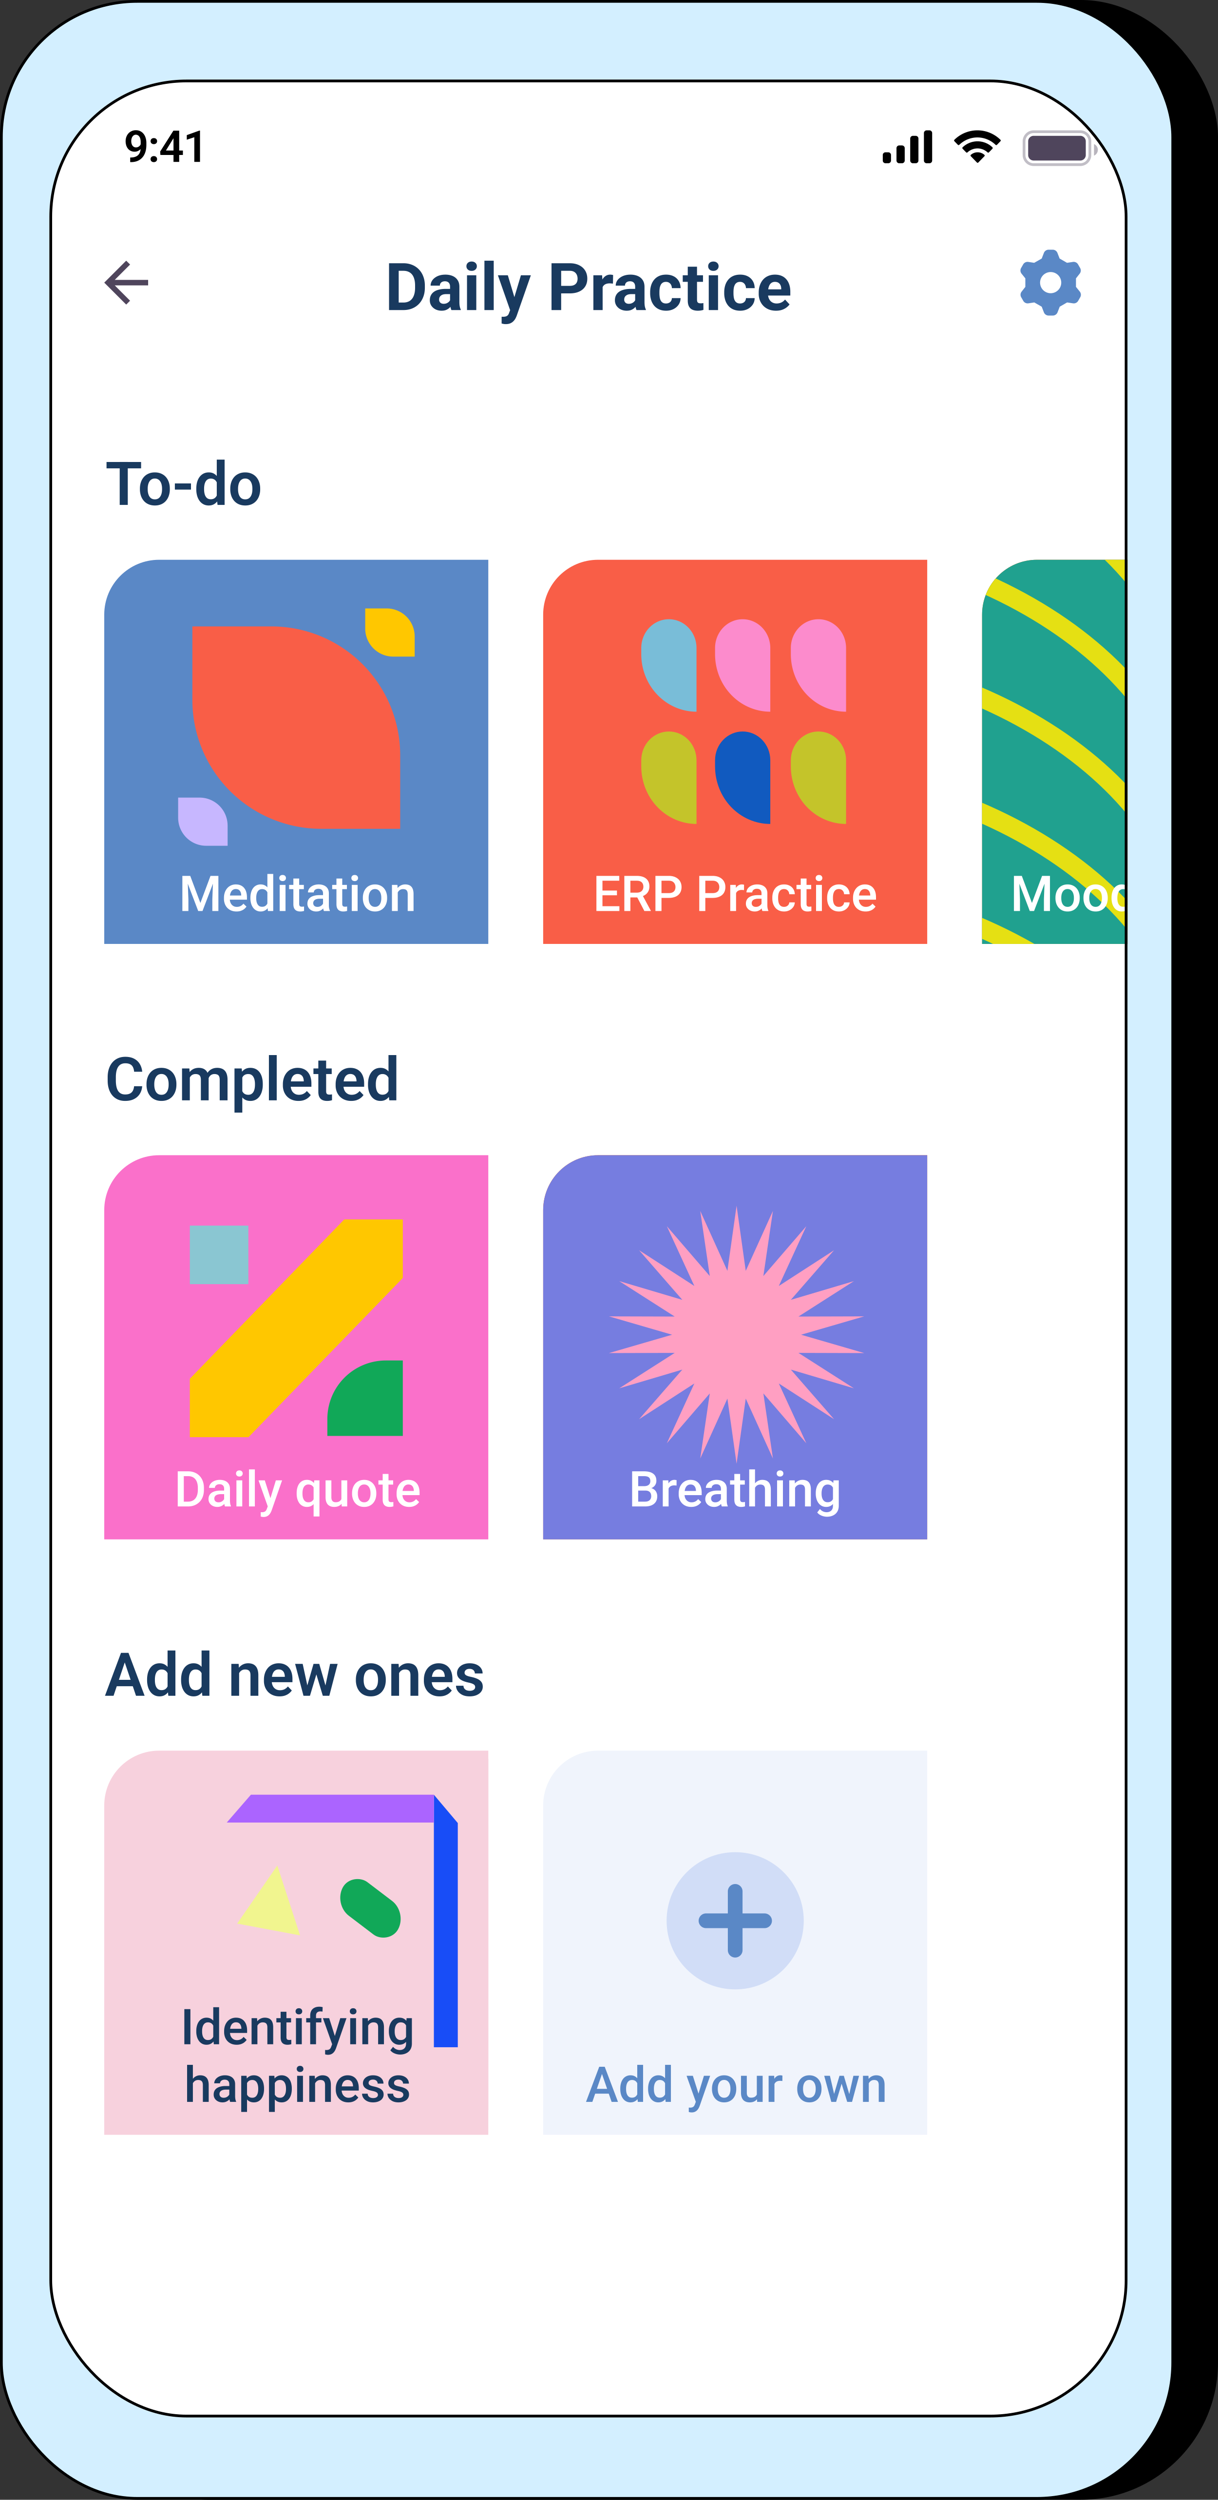
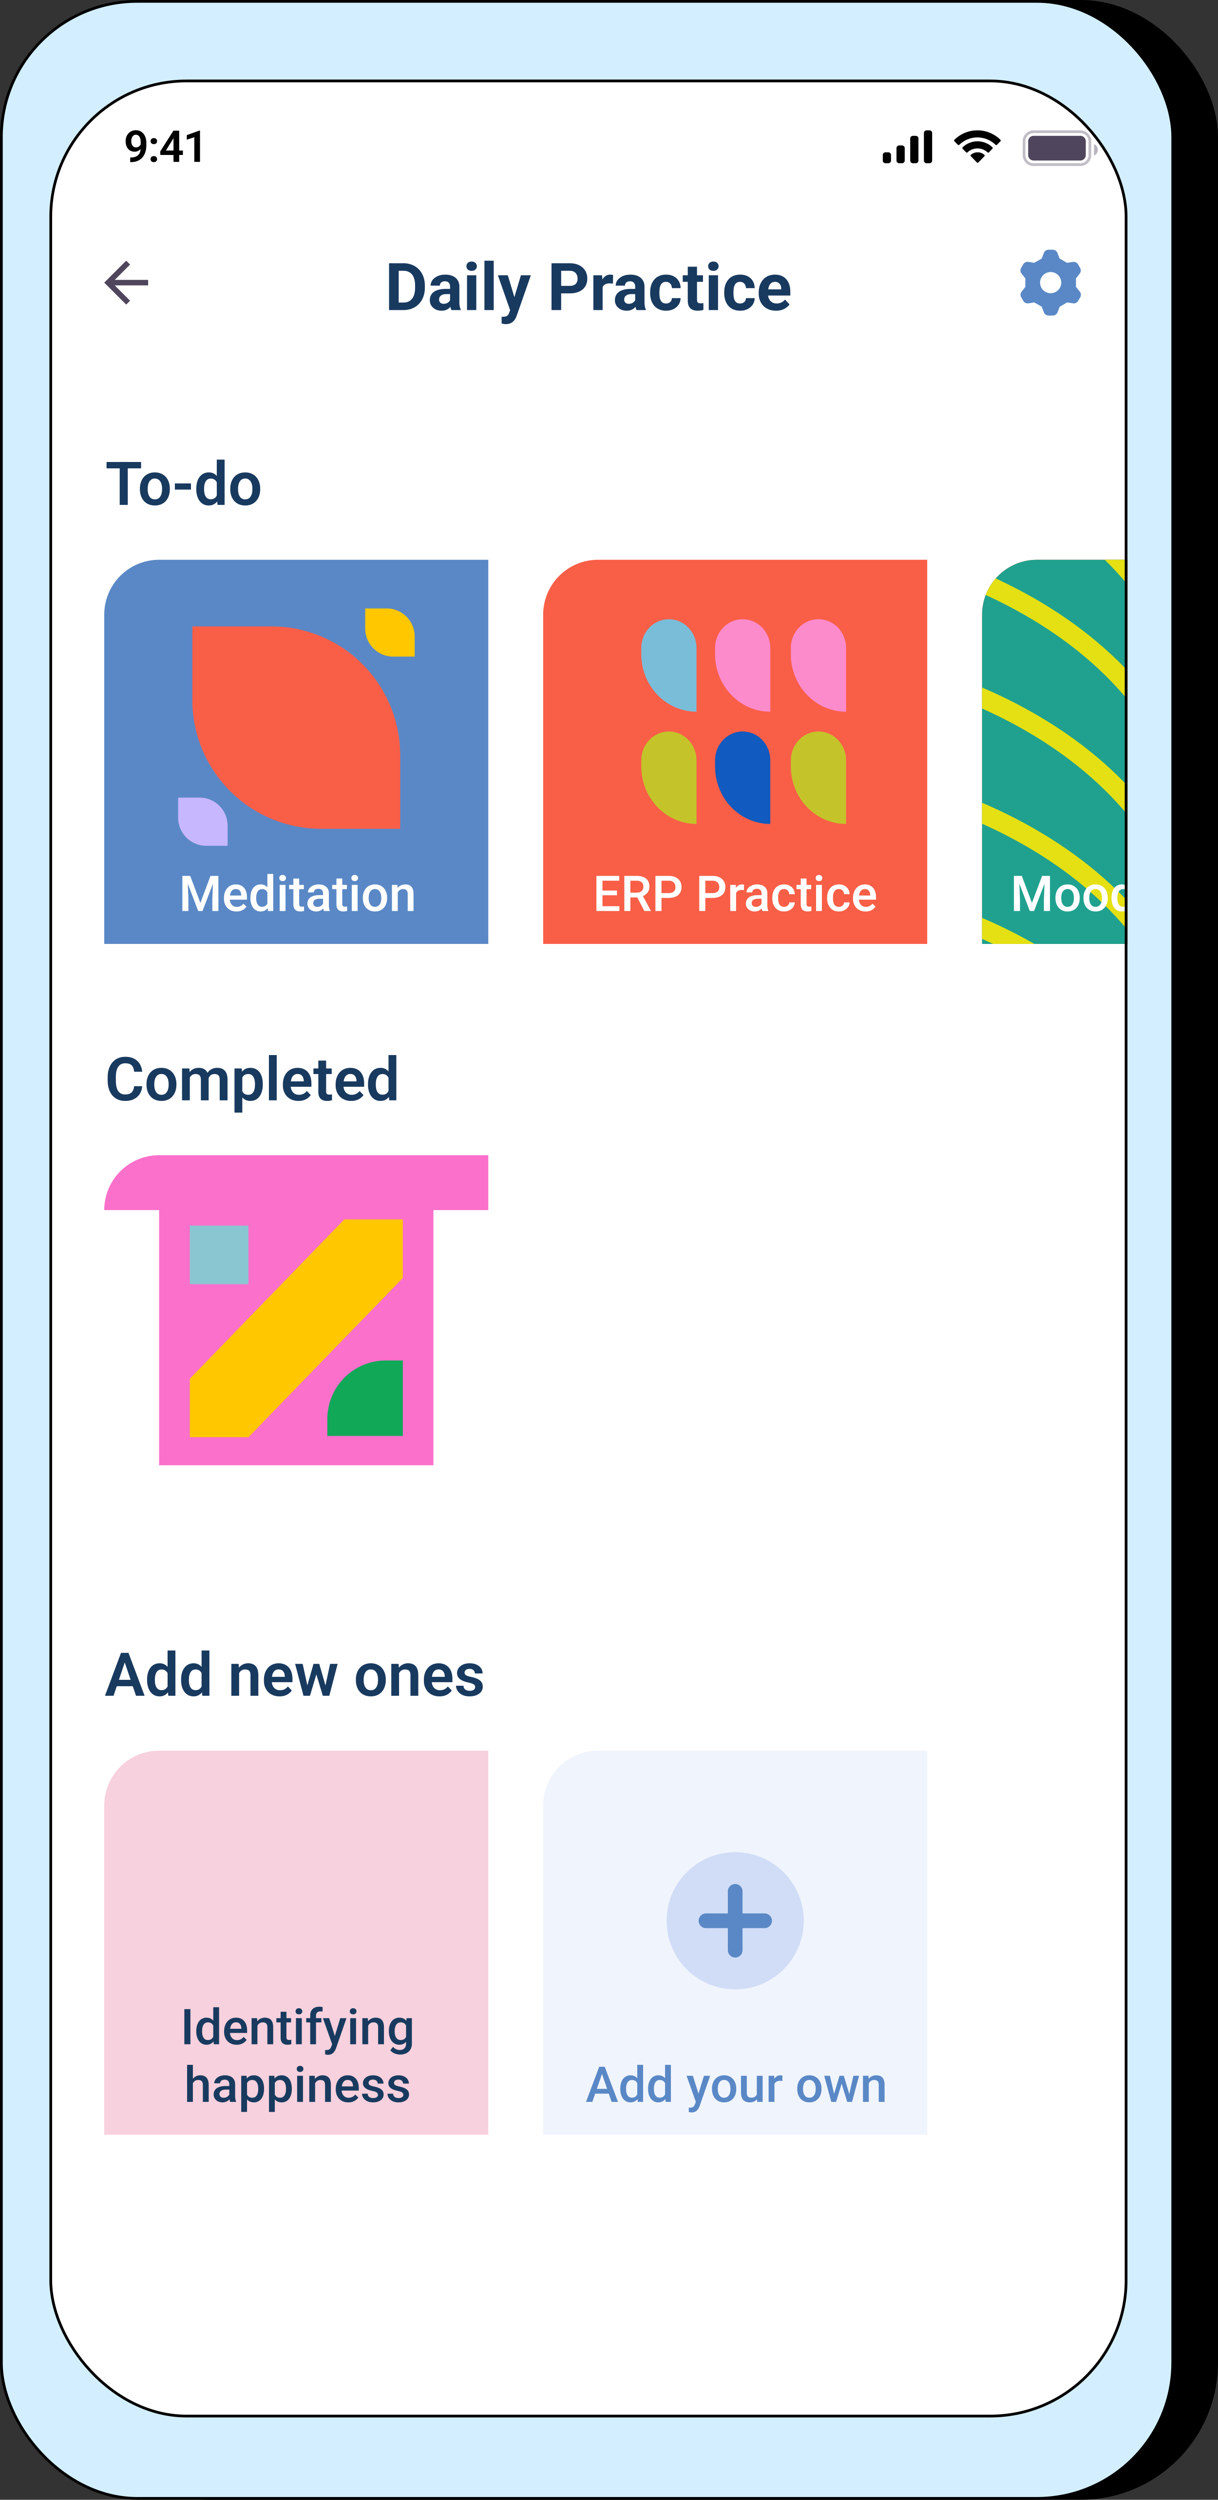
<svg xmlns="http://www.w3.org/2000/svg" width="444" height="911" fill="none">
  <rect width="100%" height="100%" fill="#333333" stroke="none" />
  <rect width="418" height="911" x="26" fill="#000" rx="50" />
  <rect width="427" height="910" x=".5" y=".5" fill="#D3EFFF" rx="49.5" />
  <rect width="427" height="910" x=".5" y=".5" stroke="#000" rx="49.5" />
  <g clip-path="url(#a)">
    <rect width="393" height="852" x="18" y="29" fill="#fff" rx="50" />
    <g clip-path="url(#b)">
      <path fill="#000" d="M47.464 57.398h.149c.672 0 1.24-.086 1.703-.257.469-.172.846-.414 1.133-.727a2.87 2.87 0 0 0 .633-1.133c.135-.442.203-.932.203-1.468V51.75c0-.438-.045-.82-.133-1.148a2.53 2.53 0 0 0-.375-.836 1.529 1.529 0 0 0-.555-.5 1.432 1.432 0 0 0-.687-.172c-.271 0-.51.062-.72.187a1.669 1.669 0 0 0-.53.516c-.14.213-.25.46-.328.742-.073.281-.11.578-.11.89 0 .303.034.592.102.868.073.276.18.52.32.734.146.214.328.383.547.508.219.12.474.18.766.18.276 0 .526-.052.75-.157a1.944 1.944 0 0 0 .976-1.03c.094-.225.146-.451.156-.68l.727.312c0 .38-.08.755-.242 1.125a3.402 3.402 0 0 1-1.649 1.727 2.8 2.8 0 0 1-1.21.265c-.537 0-1.011-.099-1.423-.297a2.97 2.97 0 0 1-1.039-.82 3.755 3.755 0 0 1-.625-1.219 5.088 5.088 0 0 1-.21-1.484c0-.547.085-1.06.257-1.54.172-.483.42-.908.742-1.273.329-.37.724-.658 1.188-.867a3.7 3.7 0 0 1 1.563-.32c.599 0 1.132.117 1.601.352.469.234.867.56 1.195.976.328.411.578.898.75 1.461.178.563.266 1.177.266 1.844v.726c0 .703-.07 1.37-.21 2a6.338 6.338 0 0 1-.65 1.727 4.79 4.79 0 0 1-2.726 2.234c-.62.203-1.328.305-2.125.305h-.18v-1.688zm7.423.594c0-.312.106-.575.32-.789.213-.213.502-.32.867-.32s.654.107.867.32c.214.214.32.477.32.79 0 .306-.106.567-.32.78-.213.209-.502.313-.867.313-.364 0-.654-.104-.867-.313a1.063 1.063 0 0 1-.32-.78zm.007-6.554c0-.313.107-.576.32-.79.214-.213.503-.32.868-.32.364 0 .654.107.867.32.214.214.32.477.32.79 0 .307-.106.567-.32.78-.213.21-.502.313-.867.313s-.654-.104-.867-.312a1.063 1.063 0 0 1-.32-.782zm11.774 3.414v1.625h-8.195l-.086-1.25 4.82-7.602h1.649l-1.782 3.023-2.586 4.204h6.18zm-1.351-7.227V59h-2.07V47.625h2.07zm7.586-.031V59h-2.07v-8.992l-2.743.906v-1.672l4.578-1.648h.235zM331.8 50.5a1 1 0 0 1 1-1h1a1 1 0 0 1 1 1v8a1 1 0 0 1-1 1h-1a1 1 0 0 1-1-1v-8zm5-2a1 1 0 0 1 1-1h1a1 1 0 0 1 1 1v10a1 1 0 0 1-1 1h-1a1 1 0 0 1-1-1v-10zm-10 5.5a1 1 0 0 1 1-1h1a1 1 0 0 1 1 1v4.5a1 1 0 0 1-1 1h-1a1 1 0 0 1-1-1V54zm-5 2.5a1 1 0 0 1 1-1h1a1 1 0 0 1 1 1v2a1 1 0 0 1-1 1h-1a1 1 0 0 1-1-1v-2z" />
      <path fill="#000" fill-rule="evenodd" d="M356.3 50.087c2.467 0 4.839.968 6.627 2.703a.337.337 0 0 0 .482-.004l1.287-1.325a.373.373 0 0 0-.003-.519 11.953 11.953 0 0 0-16.786 0 .369.369 0 0 0-.003.518l1.287 1.326a.337.337 0 0 0 .482.004 9.514 9.514 0 0 1 6.627-2.703zm.036 4.002c1.355 0 2.662.514 3.666 1.443.136.132.35.129.483-.006l1.285-1.326a.37.37 0 0 0-.005-.522 7.852 7.852 0 0 0-10.856 0 .37.37 0 0 0-.005.522l1.285 1.325a.341.341 0 0 0 .483.007 5.399 5.399 0 0 1 3.664-1.443zm2.613 2.588a.363.363 0 0 1-.104.262l-2.224 2.29a.343.343 0 0 1-.493 0l-2.224-2.29a.363.363 0 0 1 .011-.52 3.75 3.75 0 0 1 4.919 0 .358.358 0 0 1 .115.258z" clip-rule="evenodd" />
      <path stroke="#4F455C" d="M376.8 48h17a3.5 3.5 0 0 1 3.5 3.5v5a3.5 3.5 0 0 1-3.5 3.5h-17a3.5 3.5 0 0 1-3.5-3.5v-5a3.5 3.5 0 0 1 3.5-3.5z" opacity=".35" />
      <path fill="#4F455C" d="M398.8 52.5v4.22a2.29 2.29 0 0 0 0-4.22" opacity=".4" />
      <path fill="#4F455C" d="M374.8 51.5a2 2 0 0 1 2-2h17a2 2 0 0 1 2 2v5a2 2 0 0 1-2 2h-17a2 2 0 0 1-2-2v-5z" />
    </g>
    <path fill="#4F455C" d="M54 102H41.83l5.59-5.59L46 95l-8 8 8 8 1.41-1.41-5.58-5.59H54v-2z" />
    <path fill="#193A5F" d="M147.059 113h-3.715l.023-2.742h3.692c.921 0 1.699-.207 2.332-.621.632-.422 1.109-1.035 1.429-1.84.328-.805.492-1.777.492-2.918v-.832c0-.875-.093-1.645-.281-2.309-.179-.664-.449-1.222-.808-1.676a3.388 3.388 0 0 0-1.325-1.019c-.523-.234-1.125-.352-1.804-.352h-3.821v-2.754h3.821c1.14 0 2.183.196 3.129.586a7.05 7.05 0 0 1 2.472 1.653 7.378 7.378 0 0 1 1.606 2.578c.383.992.574 2.098.574 3.316v.809c0 1.211-.191 2.316-.574 3.316-.375 1-.91 1.86-1.606 2.578a7.124 7.124 0 0 1-2.472 1.653c-.953.383-2.008.574-3.164.574zm-1.723-17.063V113h-3.516V95.937h3.516zm18.726 14.204v-5.649c0-.406-.066-.754-.199-1.043a1.483 1.483 0 0 0-.621-.691c-.273-.164-.629-.246-1.066-.246-.375 0-.699.066-.973.199a1.415 1.415 0 0 0-.633.551 1.523 1.523 0 0 0-.222.832h-3.375a3.3 3.3 0 0 1 .375-1.535c.25-.485.613-.911 1.09-1.278a5.367 5.367 0 0 1 1.699-.879c.664-.211 1.406-.316 2.226-.316.985 0 1.86.164 2.625.492.766.328 1.367.82 1.805 1.477.445.656.668 1.476.668 2.461v5.425c0 .696.043 1.266.129 1.711.086.438.211.821.375 1.149V113h-3.41c-.164-.344-.289-.773-.375-1.289a10.638 10.638 0 0 1-.118-1.57zm.446-4.864.023 1.911h-1.886c-.446 0-.833.05-1.161.152a2.156 2.156 0 0 0-.808.433c-.211.18-.367.391-.469.633a2.185 2.185 0 0 0-.141.797c0 .289.067.551.2.785.132.227.324.407.574.539.25.125.543.188.879.188.508 0 .949-.102 1.324-.305.375-.203.664-.453.867-.75.211-.297.32-.578.328-.844l.891 1.43c-.125.32-.297.652-.516.996-.211.344-.48.668-.808.973a4.16 4.16 0 0 1-1.184.738c-.461.188-1.008.281-1.641.281-.804 0-1.535-.16-2.191-.48a3.994 3.994 0 0 1-1.547-1.348c-.375-.578-.562-1.234-.562-1.968 0-.665.125-1.254.375-1.77s.617-.949 1.101-1.301c.492-.359 1.106-.629 1.84-.808.734-.188 1.586-.282 2.555-.282h1.957zm9.117-4.957V113h-3.387v-12.68h3.387zm-3.598-3.304c0-.493.172-.899.516-1.22.344-.32.805-.48 1.383-.48.57 0 1.027.16 1.371.48.351.321.527.727.527 1.22 0 .492-.176.898-.527 1.218-.344.32-.801.48-1.371.48-.578 0-1.039-.16-1.383-.48-.344-.32-.516-.726-.516-1.218zm9.95-2.016v18h-3.387V95h3.387zm6.55 16.57 3.364-11.25h3.621l-5.098 14.59c-.109.32-.258.664-.445 1.031a4.16 4.16 0 0 1-.739 1.043c-.304.336-.691.61-1.16.821-.461.211-1.027.316-1.699.316-.32 0-.582-.019-.785-.059a13.292 13.292 0 0 1-.727-.164v-2.472h.27c.094.008.183.012.269.012.446 0 .809-.051 1.09-.153.282-.101.508-.258.68-.469.172-.203.309-.468.41-.796l.949-2.45zm-1.406-11.25 2.754 9.188.48 3.574-2.296.246-4.559-13.008h3.621zm22.57 6.598h-4.347v-2.742h4.347c.672 0 1.219-.11 1.641-.328.422-.227.73-.539.926-.938.195-.398.293-.848.293-1.348 0-.507-.098-.98-.293-1.417a2.37 2.37 0 0 0-.926-1.055c-.422-.266-.969-.399-1.641-.399h-3.129V113h-3.515V95.937h6.644c1.336 0 2.481.243 3.434.727.961.477 1.695 1.137 2.203 1.98.508.844.762 1.809.762 2.895 0 1.102-.254 2.055-.762 2.859-.508.805-1.242 1.426-2.203 1.864-.953.437-2.098.656-3.434.656zm11.989-3.832V113h-3.375v-12.68h3.175l.2 2.766zm3.82-2.848-.059 3.129a8.083 8.083 0 0 0-.597-.058 5.948 5.948 0 0 0-.621-.036c-.477 0-.891.063-1.243.188a2.227 2.227 0 0 0-.867.527c-.226.235-.398.52-.515.856-.11.336-.172.718-.188 1.148l-.68-.211c0-.82.082-1.574.247-2.261.164-.696.402-1.301.714-1.817.321-.515.711-.914 1.172-1.195.461-.281.989-.422 1.582-.422.188 0 .379.016.575.047.195.023.355.058.48.105zm8.039 9.903v-5.649c0-.406-.066-.754-.199-1.043a1.483 1.483 0 0 0-.621-.691c-.274-.164-.629-.246-1.067-.246-.375 0-.699.066-.972.199a1.405 1.405 0 0 0-.633.551 1.515 1.515 0 0 0-.223.832h-3.375a3.3 3.3 0 0 1 .375-1.535c.25-.485.614-.911 1.09-1.278a5.389 5.389 0 0 1 1.699-.879c.664-.211 1.407-.316 2.227-.316.984 0 1.859.164 2.625.492.765.328 1.367.82 1.805 1.477.445.656.668 1.476.668 2.461v5.425c0 .696.042 1.266.128 1.711.086.438.211.821.375 1.149V113h-3.41c-.164-.344-.289-.773-.375-1.289a10.636 10.636 0 0 1-.117-1.57zm.445-4.864.024 1.911h-1.887c-.445 0-.832.05-1.16.152a2.161 2.161 0 0 0-.809.433c-.211.18-.367.391-.468.633a2.185 2.185 0 0 0-.141.797c0 .289.066.551.199.785.133.227.324.407.574.539.25.125.543.188.879.188.508 0 .95-.102 1.325-.305s.664-.453.867-.75c.211-.297.32-.578.328-.844l.89 1.43c-.125.32-.296.652-.515.996a4.664 4.664 0 0 1-.809.973 4.155 4.155 0 0 1-1.183.738c-.461.188-1.008.281-1.641.281-.805 0-1.535-.16-2.191-.48a3.987 3.987 0 0 1-1.547-1.348 3.537 3.537 0 0 1-.563-1.968c0-.665.125-1.254.375-1.77a3.45 3.45 0 0 1 1.102-1.301c.492-.359 1.105-.629 1.84-.808.734-.188 1.586-.282 2.554-.282h1.957zm10.793 5.321c.414 0 .782-.078 1.102-.235.32-.164.57-.39.75-.679.187-.297.285-.645.293-1.043h3.176c-.008.89-.246 1.683-.715 2.379a4.918 4.918 0 0 1-1.887 1.628c-.789.391-1.672.586-2.648.586-.985 0-1.844-.164-2.578-.492a5.036 5.036 0 0 1-1.817-1.359 5.963 5.963 0 0 1-1.09-2.039 8.435 8.435 0 0 1-.363-2.508v-.34c0-.898.121-1.734.363-2.508a5.82 5.82 0 0 1 1.09-2.039 4.976 4.976 0 0 1 1.817-1.371c.726-.328 1.578-.492 2.554-.492 1.039 0 1.949.199 2.731.598a4.441 4.441 0 0 1 1.851 1.711c.453.734.684 1.605.692 2.613h-3.176a2.648 2.648 0 0 0-.27-1.149 1.947 1.947 0 0 0-.726-.82c-.313-.211-.699-.316-1.16-.316-.493 0-.895.105-1.207.316a2.015 2.015 0 0 0-.727.844 4.185 4.185 0 0 0-.363 1.207c-.063.445-.094.914-.094 1.406v.34c0 .492.031.965.094 1.418.062.453.179.855.351 1.207.18.351.426.629.739.832.312.203.718.305 1.218.305zm13.489-10.278v2.391h-7.383v-2.391h7.383zm-5.555-3.129h3.375v11.989c0 .367.047.648.141.843.101.196.25.332.445.411.195.07.441.105.738.105.211 0 .399-.008.563-.023a7.15 7.15 0 0 0 .433-.071l.012 2.485a6.354 6.354 0 0 1-.938.222 6.909 6.909 0 0 1-1.113.082c-.742 0-1.39-.121-1.945-.363a2.679 2.679 0 0 1-1.266-1.195c-.297-.547-.445-1.266-.445-2.156V97.191zm11.039 3.129V113h-3.387v-12.68h3.387zm-3.598-3.304c0-.493.172-.899.516-1.22.344-.32.805-.48 1.383-.48.57 0 1.027.16 1.371.48.351.321.527.727.527 1.22 0 .492-.176.898-.527 1.218-.344.32-.801.48-1.371.48-.578 0-1.039-.16-1.383-.48-.344-.32-.516-.726-.516-1.218zm11.625 13.582c.414 0 .782-.078 1.102-.235.32-.164.57-.39.75-.679.187-.297.285-.645.293-1.043h3.176c-.008.89-.246 1.683-.715 2.379a4.918 4.918 0 0 1-1.887 1.628c-.789.391-1.672.586-2.648.586-.985 0-1.844-.164-2.578-.492a5.036 5.036 0 0 1-1.817-1.359 5.963 5.963 0 0 1-1.09-2.039 8.435 8.435 0 0 1-.363-2.508v-.34c0-.898.121-1.734.363-2.508a5.82 5.82 0 0 1 1.09-2.039 4.976 4.976 0 0 1 1.817-1.371c.726-.328 1.578-.492 2.554-.492 1.039 0 1.949.199 2.731.598a4.441 4.441 0 0 1 1.851 1.711c.453.734.684 1.605.692 2.613h-3.176a2.648 2.648 0 0 0-.27-1.149 1.947 1.947 0 0 0-.726-.82c-.313-.211-.699-.316-1.16-.316-.493 0-.895.105-1.207.316a2.015 2.015 0 0 0-.727.844 4.185 4.185 0 0 0-.363 1.207c-.063.445-.094.914-.094 1.406v.34c0 .492.031.965.094 1.418.062.453.179.855.351 1.207.18.351.426.629.739.832.312.203.718.305 1.218.305zm13.114 2.636c-.985 0-1.868-.156-2.649-.468a5.822 5.822 0 0 1-1.992-1.325 5.87 5.87 0 0 1-1.242-1.957 6.587 6.587 0 0 1-.434-2.39v-.469c0-.961.137-1.84.41-2.637a6.206 6.206 0 0 1 1.172-2.074 5.16 5.16 0 0 1 1.875-1.348c.735-.32 1.563-.48 2.485-.48.898 0 1.695.148 2.39.445a4.673 4.673 0 0 1 1.746 1.266c.477.547.836 1.203 1.078 1.969.243.757.364 1.601.364 2.531v1.406h-10.078v-2.25h6.761v-.258c0-.468-.086-.886-.257-1.254a2.002 2.002 0 0 0-.75-.89c-.336-.219-.766-.328-1.29-.328-.445 0-.828.097-1.148.293a2.26 2.26 0 0 0-.785.82 4.466 4.466 0 0 0-.445 1.242 7.88 7.88 0 0 0-.141 1.547v.469c0 .508.07.976.211 1.406a3.4 3.4 0 0 0 .621 1.113c.273.313.602.555.984.727.391.172.832.258 1.325.258.609 0 1.175-.118 1.699-.352a3.674 3.674 0 0 0 1.371-1.09l1.64 1.782c-.265.382-.628.75-1.089 1.101-.453.352-1 .641-1.641.867-.641.219-1.371.328-2.191.328z" />
    <g clip-path="url(#c)">
      <path fill="#5A88C6" fill-rule="evenodd" d="m380.526 92.181-.794 2.05L377 95.78l-2.178-.332a1.847 1.847 0 0 0-1.846.905l-.739 1.292a1.851 1.851 0 0 0 .148 2.086l1.384 1.717v3.102l-1.347 1.717a1.84 1.84 0 0 0-.148 2.086l.738 1.292a1.848 1.848 0 0 0 1.847.905l2.178-.332 2.695 1.55.794 2.05a1.85 1.85 0 0 0 1.717 1.181h1.551a1.85 1.85 0 0 0 1.717-1.181l.794-2.05 2.695-1.55 2.179.332a1.847 1.847 0 0 0 1.846-.905l.738-1.292a1.844 1.844 0 0 0-.147-2.086l-1.385-1.717v-3.102l1.348-1.717a1.848 1.848 0 0 0 .147-2.086l-.738-1.292a1.844 1.844 0 0 0-1.846-.905l-2.179.332-2.695-1.55-.794-2.05a1.843 1.843 0 0 0-1.717-1.18h-1.514a1.845 1.845 0 0 0-1.717 1.181zM383 106.858a3.857 3.857 0 1 0 0-7.714 3.857 3.857 0 0 0 0 7.714z" clip-rule="evenodd" />
    </g>
    <path fill="#193A5F" d="M46.58 168.359V184h-2.944v-15.641h2.943zm4.855 0v2.331H38.834v-2.331h12.6zm-.43 9.948v-.226c0-.852.122-1.636.365-2.352a5.438 5.438 0 0 1 1.064-1.88 4.793 4.793 0 0 1 1.708-1.236c.673-.301 1.44-.451 2.298-.451.874 0 1.648.15 2.32.451a4.77 4.77 0 0 1 1.72 1.236c.465.53.82 1.156 1.063 1.88.243.716.365 1.5.365 2.352v.226a7.34 7.34 0 0 1-.365 2.352 5.579 5.579 0 0 1-1.063 1.88 4.778 4.778 0 0 1-1.708 1.235c-.674.294-1.444.441-2.31.441-.86 0-1.63-.147-2.31-.441a4.757 4.757 0 0 1-1.718-1.235 5.579 5.579 0 0 1-1.064-1.88 7.325 7.325 0 0 1-.365-2.352zm2.836-.226v.226c0 .508.05.984.15 1.428.1.444.254.835.462 1.171.208.337.476.602.806.795.336.186.737.279 1.203.279.458 0 .852-.093 1.182-.279.329-.193.598-.458.805-.795.215-.336.373-.727.473-1.171.1-.444.15-.92.15-1.428v-.226c0-.501-.05-.97-.15-1.407a3.656 3.656 0 0 0-.473-1.171 2.26 2.26 0 0 0-.816-.806c-.33-.2-.727-.301-1.193-.301-.458 0-.852.101-1.181.301a2.29 2.29 0 0 0-.806.806 3.817 3.817 0 0 0-.462 1.171c-.1.437-.15.906-.15 1.407zm15.78-1.901v2.245h-5.876v-2.245h5.876zm9.4 5.349V167.5h2.857V184H79.3l-.28-2.471zm-7.466-3.201v-.225c0-.888.1-1.694.3-2.417.208-.731.509-1.358.903-1.88.394-.523.87-.928 1.428-1.214.566-.287 1.207-.43 1.923-.43.695 0 1.3.14 1.816.419.523.279.967.677 1.332 1.192.372.516.67 1.128.891 1.837.222.702.384 1.476.484 2.321v.612a12.14 12.14 0 0 1-.484 2.267 6.429 6.429 0 0 1-.891 1.804c-.365.509-.81.903-1.332 1.182-.523.279-1.135.419-1.837.419-.71 0-1.346-.147-1.912-.441a4.195 4.195 0 0 1-1.429-1.235 5.954 5.954 0 0 1-.891-1.869 8.66 8.66 0 0 1-.301-2.342zm2.846-.225v.225c0 .501.043.971.13 1.407.085.437.225.824.418 1.161.194.329.44.587.741.773.308.186.68.279 1.118.279.558 0 1.016-.122 1.375-.365a2.48 2.48 0 0 0 .848-1.021c.2-.436.33-.927.387-1.471v-1.687a4.766 4.766 0 0 0-.226-1.192 2.826 2.826 0 0 0-.494-.945 2.185 2.185 0 0 0-.773-.623c-.308-.151-.673-.226-1.096-.226-.437 0-.81.097-1.117.29a2.143 2.143 0 0 0-.752.784 3.977 3.977 0 0 0-.43 1.171 7.576 7.576 0 0 0-.129 1.44zm9.54.204v-.226c0-.852.121-1.636.365-2.352a5.438 5.438 0 0 1 1.063-1.88 4.793 4.793 0 0 1 1.708-1.236c.673-.301 1.44-.451 2.299-.451.874 0 1.647.15 2.32.451a4.77 4.77 0 0 1 1.719 1.236c.465.53.82 1.156 1.063 1.88.244.716.366 1.5.366 2.352v.226a7.34 7.34 0 0 1-.365 2.352 5.579 5.579 0 0 1-1.064 1.88 4.778 4.778 0 0 1-1.708 1.235c-.673.294-1.443.441-2.31.441-.859 0-1.629-.147-2.31-.441a4.757 4.757 0 0 1-1.718-1.235 5.578 5.578 0 0 1-1.063-1.88 7.325 7.325 0 0 1-.366-2.352zm2.835-.226v.226c0 .508.05.984.15 1.428.101.444.255.835.463 1.171.207.337.476.602.805.795.337.186.738.279 1.203.279.459 0 .853-.093 1.182-.279.33-.193.598-.458.806-.795.215-.336.372-.727.472-1.171.1-.444.15-.92.15-1.428v-.226c0-.501-.05-.97-.15-1.407a3.656 3.656 0 0 0-.472-1.171 2.261 2.261 0 0 0-.817-.806c-.33-.2-.727-.301-1.192-.301-.458 0-.852.101-1.182.301-.33.194-.598.462-.805.806a3.814 3.814 0 0 0-.462 1.171c-.1.437-.15.906-.15 1.407z" />
    <path fill="#5A88C6" d="M38 224c0-11.046 8.954-20 20-20h120v140H38V224z" />
    <path fill="#5A88C6" d="M56 213h104v104H56z" />
    <path fill="#F95E47" d="M70.127 228.286h28.812a46.94 46.94 0 0 1 46.942 46.943v26.818h-28.808a46.952 46.952 0 0 1-33.197-13.748 46.945 46.945 0 0 1-13.749-33.196v-26.817z" />
    <path fill="#C7B7FF" d="M82.976 300.89v7.339h-7.819a10.21 10.21 0 0 1-10.213-10.213v-7.34h7.813a10.212 10.212 0 0 1 10.213 10.212l.006.002z" />
    <path fill="#FFC700" d="M151.162 231.949v7.34h-7.812a10.214 10.214 0 0 1-10.213-10.213v-7.34h7.812a10.216 10.216 0 0 1 10.213 10.213z" />
    <path fill="#fff" d="M67.376 319.203h1.969l3.7 9.87 3.691-9.87h1.97L73.817 332h-1.564l-4.878-12.797zm-.897 0h1.873l.325 8.543V332h-2.198v-12.797zm11.25 0h1.881V332h-2.206v-4.254l.326-8.543zm8.482 12.973c-.703 0-1.339-.114-1.907-.343a4.206 4.206 0 0 1-1.442-.976 4.327 4.327 0 0 1-.905-1.467 5.144 5.144 0 0 1-.316-1.82v-.351c0-.744.108-1.418.325-2.022a4.597 4.597 0 0 1 .905-1.547 3.902 3.902 0 0 1 1.371-.993 4.272 4.272 0 0 1 1.714-.343c.68 0 1.275.115 1.784.343.51.229.932.551 1.266.967.34.41.592.899.756 1.468.17.568.255 1.195.255 1.881v.905h-7.348v-1.521h5.256v-.167a2.977 2.977 0 0 0-.229-1.072 1.82 1.82 0 0 0-.624-.808c-.281-.206-.656-.308-1.125-.308-.351 0-.665.076-.94.228-.27.147-.495.361-.677.642a3.37 3.37 0 0 0-.422 1.02c-.094.392-.14.835-.14 1.327v.351c0 .416.055.803.167 1.16.117.352.287.66.51.923.222.264.492.472.808.624.316.147.677.22 1.081.22.51 0 .964-.102 1.362-.308a3.122 3.122 0 0 0 1.037-.87l1.117 1.081a4.368 4.368 0 0 1-.8.862c-.328.269-.73.489-1.204.659-.469.17-1.014.255-1.635.255zm11.259-2.145V318.5h2.127V332h-1.925l-.202-1.969zm-6.188-2.68v-.185c0-.721.085-1.377.255-1.969.17-.597.416-1.11.738-1.538a3.254 3.254 0 0 1 1.178-.993 3.42 3.42 0 0 1 1.565-.352c.574 0 1.078.112 1.511.334.434.223.803.542 1.108.958.304.411.548.903.73 1.477.18.568.31 1.201.386 1.898v.589a9.51 9.51 0 0 1-.387 1.864 5.02 5.02 0 0 1-.73 1.459c-.304.41-.676.726-1.115.949-.434.222-.94.334-1.521.334a3.32 3.32 0 0 1-1.556-.361 3.441 3.441 0 0 1-1.169-1.01 4.765 4.765 0 0 1-.738-1.53 6.943 6.943 0 0 1-.255-1.924zm2.118-.185v.185c0 .433.038.837.115 1.212.082.375.208.707.378.994.17.281.39.504.659.668.275.158.603.237.984.237.48 0 .876-.106 1.187-.316a2.18 2.18 0 0 0 .73-.853c.18-.363.304-.768.368-1.213v-1.591a3.898 3.898 0 0 0-.22-.967 2.601 2.601 0 0 0-.43-.782 1.817 1.817 0 0 0-.677-.527 2.12 2.12 0 0 0-.94-.193c-.387 0-.715.082-.985.246-.27.164-.492.389-.668.676-.17.287-.295.621-.378 1.002a5.798 5.798 0 0 0-.123 1.222zm10.679-4.676V332h-2.127v-9.51h2.127zm-2.267-2.496c0-.322.105-.589.316-.8.217-.216.516-.325.896-.325.375 0 .671.109.888.325.217.211.325.478.325.8 0 .317-.108.58-.325.791-.217.211-.513.317-.888.317-.38 0-.679-.106-.896-.317a1.072 1.072 0 0 1-.316-.791zm8.947 2.496v1.547h-5.362v-1.547h5.362zm-3.815-2.329h2.118v9.211c0 .293.042.519.124.677a.653.653 0 0 0 .36.307c.152.053.331.08.536.08a3.746 3.746 0 0 0 .747-.08l.009 1.618a5.6 5.6 0 0 1-.615.14 4.527 4.527 0 0 1-.791.062c-.487 0-.917-.085-1.292-.255a1.902 1.902 0 0 1-.879-.853c-.211-.392-.317-.914-.317-1.564v-9.343zm10.811 9.932v-4.535c0-.34-.062-.633-.185-.879a1.294 1.294 0 0 0-.562-.572c-.246-.134-.557-.202-.932-.202a2.11 2.11 0 0 0-.896.176 1.438 1.438 0 0 0-.589.475 1.14 1.14 0 0 0-.211.676h-2.109c0-.375.09-.738.272-1.089.182-.352.445-.665.791-.941a3.96 3.96 0 0 1 1.239-.65 5.164 5.164 0 0 1 1.617-.238c.715 0 1.348.121 1.899.361.557.24.993.603 1.309 1.09.323.48.484 1.084.484 1.81v4.228c0 .433.029.823.088 1.169.064.34.155.635.272.887V332h-2.171a3.819 3.819 0 0 1-.237-.87 7.073 7.073 0 0 1-.079-1.037zm.307-3.876.018 1.309h-1.52c-.393 0-.739.038-1.038.115a2.13 2.13 0 0 0-.747.316 1.384 1.384 0 0 0-.448.51 1.5 1.5 0 0 0-.149.677c0 .252.058.483.176.694.117.205.287.366.509.483.229.117.504.176.826.176.434 0 .812-.088 1.134-.264a2.33 2.33 0 0 0 .774-.659c.187-.263.287-.512.299-.747l.685.941c-.07.24-.19.498-.36.773-.17.275-.393.539-.668.791-.27.246-.595.448-.976.606-.375.159-.808.238-1.301.238-.621 0-1.174-.123-1.661-.369a2.951 2.951 0 0 1-1.142-1.011 2.616 2.616 0 0 1-.413-1.45c0-.504.093-.95.281-1.336a2.61 2.61 0 0 1 .844-.985c.375-.263.832-.463 1.371-.597.539-.141 1.154-.211 1.845-.211h1.661zm8.394-3.727v1.547h-5.361v-1.547h5.361zm-3.814-2.329h2.118v9.211c0 .293.041.519.123.677a.656.656 0 0 0 .36.307c.153.053.331.08.536.08a3.746 3.746 0 0 0 .747-.08l.009 1.618a5.6 5.6 0 0 1-.615.14 4.519 4.519 0 0 1-.791.062 3.1 3.1 0 0 1-1.292-.255 1.902 1.902 0 0 1-.879-.853c-.211-.392-.316-.914-.316-1.564v-9.343zm7.716 2.329V332h-2.127v-9.51h2.127zm-2.267-2.496c0-.322.105-.589.316-.8.217-.216.516-.325.897-.325.375 0 .671.109.887.325.217.211.326.478.326.8 0 .317-.109.58-.326.791-.216.211-.512.317-.887.317-.381 0-.68-.106-.897-.317a1.072 1.072 0 0 1-.316-.791zm4.183 7.357v-.203c0-.685.1-1.321.299-1.907a4.531 4.531 0 0 1 .862-1.538c.38-.439.843-.779 1.388-1.019.551-.246 1.172-.37 1.864-.37.697 0 1.318.124 1.863.37.551.24 1.016.58 1.397 1.019.381.434.671.946.87 1.538.2.586.299 1.222.299 1.907v.203a5.87 5.87 0 0 1-.299 1.907 4.561 4.561 0 0 1-.87 1.538 4.035 4.035 0 0 1-1.388 1.019c-.545.241-1.163.361-1.855.361-.697 0-1.321-.12-1.872-.361a4.038 4.038 0 0 1-1.389-1.019 4.561 4.561 0 0 1-.87-1.538 5.896 5.896 0 0 1-.299-1.907zm2.119-.203v.203c0 .427.044.832.131 1.212.088.381.226.715.414 1.002.187.288.427.513.72.677.293.164.642.246 1.046.246.393 0 .733-.082 1.02-.246.293-.164.533-.389.72-.677.188-.287.326-.621.413-1.002a5.04 5.04 0 0 0 .141-1.212v-.203c0-.421-.047-.82-.141-1.195a3.058 3.058 0 0 0-.421-1.011 2.019 2.019 0 0 0-.721-.685c-.287-.17-.63-.255-1.028-.255-.399 0-.745.085-1.038.255a2.032 2.032 0 0 0-.711.685c-.188.293-.326.63-.414 1.011a5.28 5.28 0 0 0-.131 1.195zm10.599-2.627V332h-2.118v-9.51h1.995l.123 2.031zm-.378 2.373-.685-.009a6.184 6.184 0 0 1 .281-1.855 4.56 4.56 0 0 1 .773-1.45 3.421 3.421 0 0 1 1.196-.932 3.53 3.53 0 0 1 1.547-.334c.457 0 .87.065 1.239.194.375.123.694.325.958.606.269.282.474.648.615 1.099.141.445.211.993.211 1.643V332h-2.127v-6.152c0-.457-.067-.818-.202-1.081a1.133 1.133 0 0 0-.571-.572c-.246-.117-.554-.175-.923-.175-.364 0-.689.076-.976.228-.287.152-.53.36-.729.624a3.022 3.022 0 0 0-.449.914 3.795 3.795 0 0 0-.158 1.108z" />
    <path fill="#F95E47" d="M198 224c0-11.046 8.954-20 20-20h120v140H198V224z" />
    <path fill="#F95E47" d="M222 212h98v102h-98z" />
    <path fill="#C4C42A" d="M253.895 300.279c-5.34 0-10.461-2.208-14.237-6.138-3.776-3.93-5.898-9.261-5.898-14.819v-2.264c0-2.78 1.061-5.445 2.949-7.41 1.889-1.966 4.45-3.07 7.12-3.07s5.231 1.104 7.119 3.07c1.889 1.965 2.949 4.63 2.949 7.41v23.221h-.002z" />
    <path fill="#115ABF" d="M280.794 300.279c-5.34 0-10.462-2.208-14.238-6.138-3.776-3.93-5.897-9.261-5.897-14.819v-2.264c0-2.78 1.061-5.445 2.949-7.41 1.888-1.966 4.449-3.07 7.119-3.07 2.671 0 5.232 1.104 7.12 3.07 1.888 1.965 2.949 4.63 2.949 7.41v23.221h-.002z" />
    <path fill="#C4C42A" d="M308.418 300.279c-5.34 0-10.462-2.208-14.238-6.138-3.776-3.93-5.897-9.261-5.897-14.819v-2.264c0-2.78 1.061-5.445 2.949-7.41 1.888-1.966 4.449-3.07 7.119-3.07 2.671 0 5.232 1.104 7.12 3.07 1.888 1.965 2.949 4.63 2.949 7.41v23.221h-.002z" />
    <path fill="#79BDD8" d="M253.895 259.369c-2.644 0-5.262-.542-7.705-1.595a20.116 20.116 0 0 1-6.532-4.543 21.038 21.038 0 0 1-4.365-6.799 21.702 21.702 0 0 1-1.533-8.02v-2.264c0-2.78 1.061-5.445 2.949-7.411 1.889-1.965 4.45-3.069 7.12-3.069s5.231 1.104 7.119 3.069c1.889 1.966 2.949 4.631 2.949 7.411v23.221h-.002z" />
    <path fill="#FC8BCC" d="M280.794 259.369a19.45 19.45 0 0 1-7.705-1.595 20.12 20.12 0 0 1-6.533-4.543 21.036 21.036 0 0 1-4.364-6.799 21.702 21.702 0 0 1-1.533-8.02v-2.264c0-2.78 1.061-5.445 2.949-7.411 1.888-1.965 4.449-3.069 7.119-3.069 2.671 0 5.232 1.104 7.12 3.069 1.888 1.966 2.949 4.631 2.949 7.411v23.221h-.002zm27.624 0c-5.34 0-10.462-2.208-14.238-6.138-3.776-3.93-5.897-9.261-5.897-14.819v-2.264c0-2.78 1.061-5.445 2.949-7.411 1.888-1.965 4.449-3.069 7.119-3.069 2.671 0 5.232 1.104 7.12 3.069 1.888 1.966 2.949 4.631 2.949 7.411v23.221h-.002z" />
    <path fill="#fff" d="M225.786 330.251V332h-6.794v-1.749h6.794zm-6.17-11.048V332h-2.206v-12.797h2.206zm5.282 5.344v1.723h-5.906v-1.723h5.906zm.844-5.344v1.758h-6.75v-1.758h6.75zm1.846 0h4.526c.973 0 1.802.147 2.488.44.685.293 1.21.726 1.573 1.3.369.569.554 1.272.554 2.11 0 .638-.118 1.201-.352 1.687a3.421 3.421 0 0 1-.993 1.231 4.793 4.793 0 0 1-1.53.764l-.667.326h-4.07l-.017-1.749h3.049c.528 0 .967-.094 1.319-.282.351-.187.615-.442.791-.764.181-.328.272-.698.272-1.108 0-.445-.088-.832-.263-1.16a1.702 1.702 0 0 0-.791-.765c-.358-.181-.812-.272-1.363-.272h-2.32V332h-2.206v-12.797zM234.892 332l-3.006-5.748 2.311-.009 3.05 5.643V332h-2.355zm8.894-4.772h-3.331v-1.749h3.331c.58 0 1.049-.094 1.406-.282.358-.187.619-.445.783-.773.17-.334.254-.715.254-1.143 0-.404-.084-.782-.254-1.134a1.943 1.943 0 0 0-.783-.861c-.357-.217-.826-.325-1.406-.325h-2.654V332h-2.206v-12.797h4.86c.99 0 1.831.176 2.523.527.697.346 1.227.827 1.59 1.442.364.609.545 1.307.545 2.092 0 .826-.181 1.535-.545 2.127-.363.591-.893 1.046-1.59 1.362-.692.316-1.533.475-2.523.475zm15.979 0h-3.331v-1.749h3.331c.58 0 1.048-.094 1.406-.282.357-.187.618-.445.782-.773.17-.334.255-.715.255-1.143 0-.404-.085-.782-.255-1.134a1.947 1.947 0 0 0-.782-.861c-.358-.217-.826-.325-1.406-.325h-2.655V332h-2.206v-12.797h4.861c.99 0 1.831.176 2.522.527.697.346 1.228.827 1.591 1.442.363.609.545 1.307.545 2.092 0 .826-.182 1.535-.545 2.127-.363.591-.894 1.046-1.591 1.362-.691.316-1.532.475-2.522.475zm8.551-2.927V332h-2.118v-9.51h2.022l.096 1.811zm2.91-1.872-.018 1.968a5.37 5.37 0 0 0-.861-.07c-.364 0-.683.053-.958.158-.276.1-.507.246-.695.44a1.947 1.947 0 0 0-.422.685c-.099.27-.158.572-.175.906l-.484.035c0-.598.059-1.152.176-1.661.117-.51.293-.958.527-1.345.241-.387.539-.689.897-.905a2.403 2.403 0 0 1 1.257-.326c.129 0 .266.012.413.036.152.023.266.049.343.079zm6.372 7.664v-4.535c0-.34-.062-.633-.185-.879a1.294 1.294 0 0 0-.562-.572c-.247-.134-.557-.202-.932-.202-.346 0-.645.059-.897.176a1.442 1.442 0 0 0-.588.475 1.14 1.14 0 0 0-.211.676h-2.11c0-.375.091-.738.273-1.089.181-.352.445-.665.791-.941a3.95 3.95 0 0 1 1.239-.65 5.16 5.16 0 0 1 1.617-.238c.715 0 1.348.121 1.899.361.556.24.993.603 1.309 1.09.322.48.484 1.084.484 1.81v4.228c0 .433.029.823.087 1.169a3.8 3.8 0 0 0 .273.887V332h-2.171a3.718 3.718 0 0 1-.237-.87 7.073 7.073 0 0 1-.079-1.037zm.307-3.876.018 1.309h-1.521c-.392 0-.738.038-1.037.115-.299.07-.548.175-.747.316a1.384 1.384 0 0 0-.448.51c-.1.199-.149.425-.149.677 0 .252.058.483.175.694.117.205.287.366.51.483.229.117.504.176.826.176.434 0 .812-.088 1.134-.264.328-.181.586-.401.773-.659.188-.263.288-.512.299-.747l.686.941c-.07.24-.191.498-.361.773a3.736 3.736 0 0 1-.667.791c-.27.246-.595.448-.976.606-.375.159-.809.238-1.301.238-.621 0-1.175-.123-1.661-.369a2.961 2.961 0 0 1-1.143-1.011 2.624 2.624 0 0 1-.413-1.45c0-.504.094-.95.282-1.336.193-.393.474-.721.843-.985.375-.263.832-.463 1.371-.597.54-.141 1.155-.211 1.846-.211h1.661zm7.919 4.271c.346 0 .656-.067.932-.202.281-.14.507-.334.677-.58.175-.246.272-.53.29-.852h1.995a2.976 2.976 0 0 1-.545 1.678 3.778 3.778 0 0 1-1.398 1.204c-.58.293-1.221.44-1.924.44-.727 0-1.36-.123-1.899-.369a3.766 3.766 0 0 1-1.345-1.037 4.57 4.57 0 0 1-.808-1.521 6.264 6.264 0 0 1-.264-1.846v-.307c0-.657.088-1.272.264-1.846.181-.58.451-1.09.808-1.529a3.67 3.67 0 0 1 1.345-1.029c.539-.252 1.169-.378 1.89-.378.762 0 1.429.153 2.004.457a3.376 3.376 0 0 1 1.353 1.257c.334.534.507 1.155.519 1.864h-1.995a2.137 2.137 0 0 0-.264-.95 1.74 1.74 0 0 0-.65-.685c-.276-.17-.607-.255-.994-.255-.427 0-.782.088-1.063.264-.281.17-.501.404-.659.703a3.424 3.424 0 0 0-.343.993 6.521 6.521 0 0 0-.097 1.134v.307c0 .393.033.774.097 1.143s.176.7.334.993c.164.287.387.519.668.694.281.17.639.255 1.072.255zm9.879-7.998v1.547h-5.361v-1.547h5.361zm-3.814-2.329h2.118v9.211c0 .293.041.519.123.677a.656.656 0 0 0 .36.307c.153.053.331.08.536.08a3.746 3.746 0 0 0 .747-.08l.009 1.618a5.6 5.6 0 0 1-.615.14 4.519 4.519 0 0 1-.791.062 3.1 3.1 0 0 1-1.292-.255 1.902 1.902 0 0 1-.879-.853c-.211-.392-.316-.914-.316-1.564v-9.343zm7.716 2.329V332h-2.126v-9.51h2.126zm-2.267-2.496c0-.322.105-.589.316-.8.217-.216.516-.325.897-.325.375 0 .671.109.887.325.217.211.326.478.326.8 0 .317-.109.58-.326.791-.216.211-.512.317-.887.317-.381 0-.68-.106-.897-.317a1.072 1.072 0 0 1-.316-.791zm8.473 10.494c.345 0 .656-.067.931-.202.281-.14.507-.334.677-.58.176-.246.272-.53.29-.852h1.995a2.968 2.968 0 0 1-.545 1.678 3.767 3.767 0 0 1-1.397 1.204c-.58.293-1.222.44-1.925.44-.727 0-1.359-.123-1.899-.369a3.753 3.753 0 0 1-1.344-1.037 4.571 4.571 0 0 1-.809-1.521 6.264 6.264 0 0 1-.264-1.846v-.307c0-.657.088-1.272.264-1.846.182-.58.451-1.09.809-1.529.357-.44.805-.783 1.344-1.029.54-.252 1.169-.378 1.89-.378.762 0 1.43.153 2.004.457a3.385 3.385 0 0 1 1.354 1.257c.334.534.506 1.155.518 1.864h-1.995a2.124 2.124 0 0 0-.264-.95 1.74 1.74 0 0 0-.65-.685c-.275-.17-.607-.255-.993-.255-.428 0-.782.088-1.064.264-.281.17-.501.404-.659.703a3.454 3.454 0 0 0-.343.993 6.522 6.522 0 0 0-.096 1.134v.307c0 .393.032.774.096 1.143.065.369.176.7.334.993.164.287.387.519.668.694.282.17.639.255 1.073.255zm9.711 1.688c-.703 0-1.338-.114-1.907-.343a4.206 4.206 0 0 1-1.441-.976 4.304 4.304 0 0 1-.905-1.467 5.142 5.142 0 0 1-.317-1.82v-.351c0-.744.109-1.418.325-2.022a4.597 4.597 0 0 1 .906-1.547 3.89 3.89 0 0 1 1.371-.993 4.27 4.27 0 0 1 1.714-.343c.679 0 1.274.115 1.784.343.51.229.931.551 1.265.967.34.41.592.899.756 1.468.17.568.255 1.195.255 1.881v.905h-7.348v-1.521h5.256v-.167a2.975 2.975 0 0 0-.228-1.072 1.823 1.823 0 0 0-.624-.808c-.281-.206-.656-.308-1.125-.308-.352 0-.665.076-.941.228a1.865 1.865 0 0 0-.676.642 3.348 3.348 0 0 0-.422 1.02 5.71 5.71 0 0 0-.141 1.327v.351c0 .416.056.803.167 1.16.117.352.287.66.51.923.223.264.492.472.808.624.317.147.677.22 1.082.22.509 0 .963-.102 1.362-.308a3.125 3.125 0 0 0 1.037-.87l1.116 1.081a4.37 4.37 0 0 1-.8.862 4.01 4.01 0 0 1-1.204.659c-.469.17-1.013.255-1.635.255z" />
    <g clip-path="url(#d)">
      <path fill="#FE6600" d="M358 224c0-11.046 8.954-20 20-20h120v140H358V224z" />
      <path fill="#20A18F" d="M-186-369h1228V858H-186z" />
      <path stroke="#E5E013" stroke-miterlimit="10" stroke-width="7" d="M-9.855 215.543V-15.133h279.542c91.633 0 165.927 51.534 165.927 115.338 0 63.804 74.27 115.338 165.928 115.338h283.077V-15.133" />
      <path stroke="#E5E013" stroke-miterlimit="10" stroke-width="7" d="M-9.855 257.531V26.855h279.542c91.633 0 165.927 51.534 165.927 115.338 0 63.804 74.27 115.338 165.928 115.338h283.077V26.855" />
      <path stroke="#E5E013" stroke-miterlimit="10" stroke-width="7" d="M-9.855 299.494V68.818h279.542c91.633 0 165.927 51.657 165.927 115.338 0 63.804 74.27 115.338 165.928 115.338h283.077V68.818" />
      <path stroke="#E5E013" stroke-miterlimit="10" stroke-width="7" d="M-9.855 341.482V110.806h279.542c91.633 0 165.927 51.534 165.927 115.338 0 63.804 74.27 115.338 165.928 115.338h283.077V110.806" />
      <path stroke="#E5E013" stroke-miterlimit="10" stroke-width="7" d="M-9.855 383.446V152.77h279.542c91.633 0 165.927 51.656 165.927 115.338 0 63.804 74.27 115.338 165.928 115.338h283.077V152.77" />
      <path stroke="#E5E013" stroke-miterlimit="10" stroke-width="7" d="M-9.855 425.433V194.757h279.542c91.633 0 165.927 51.534 165.927 115.338 0 63.804 74.27 115.338 165.928 115.338h283.077V194.757" />
      <path stroke="#E5E013" stroke-miterlimit="10" stroke-width="7" d="M-9.855 467.397V236.721h279.542c91.633 0 165.927 51.534 165.927 115.338 0 63.804 74.27 115.338 165.928 115.338h283.077V236.721" />
      <path stroke="#E5E013" stroke-miterlimit="10" stroke-width="7" d="M-9.855 509.385V278.709h279.542c91.633 0 165.927 51.534 165.927 115.338 0 63.804 74.27 115.338 165.928 115.338h283.077V278.709" />
      <path stroke="#E5E013" stroke-miterlimit="10" stroke-width="7" d="M-9.855 551.349V320.672h279.542c91.633 0 165.927 51.534 165.927 115.338 0 63.804 74.27 115.339 165.928 115.339h283.077V320.672" />
      <path fill="#fff" d="M370.511 319.203h1.968l3.701 9.87 3.691-9.87h1.969L376.953 332h-1.564l-4.878-12.797zm-.897 0h1.872l.326 8.543V332h-2.198v-12.797zm11.25 0h1.881V332h-2.206v-4.254l.325-8.543zm3.885 8.148v-.203c0-.685.1-1.321.299-1.907a4.529 4.529 0 0 1 .861-1.538 3.89 3.89 0 0 1 1.389-1.019c.551-.246 1.172-.37 1.863-.37.697 0 1.318.124 1.863.37.551.24 1.017.58 1.398 1.019.381.434.671.946.87 1.538.199.586.299 1.222.299 1.907v.203c0 .685-.1 1.321-.299 1.907a4.561 4.561 0 0 1-.87 1.538 4.038 4.038 0 0 1-1.389 1.019c-.545.241-1.163.361-1.854.361-.698 0-1.322-.12-1.872-.361a4.038 4.038 0 0 1-1.389-1.019 4.561 4.561 0 0 1-.87-1.538 5.896 5.896 0 0 1-.299-1.907zm2.118-.203v.203c0 .427.044.832.132 1.212.088.381.226.715.413 1.002.188.288.428.513.721.677.293.164.641.246 1.046.246.392 0 .732-.082 1.019-.246a2.04 2.04 0 0 0 .721-.677c.187-.287.325-.621.413-1.002a5.04 5.04 0 0 0 .141-1.212v-.203c0-.421-.047-.82-.141-1.195a3.06 3.06 0 0 0-.422-1.011 2.01 2.01 0 0 0-.721-.685c-.287-.17-.629-.255-1.028-.255-.398 0-.744.085-1.037.255a2.043 2.043 0 0 0-.712.685c-.187.293-.325.63-.413 1.011a5.223 5.223 0 0 0-.132 1.195zm8.095.203v-.203c0-.685.1-1.321.299-1.907a4.529 4.529 0 0 1 .861-1.538 3.89 3.89 0 0 1 1.389-1.019c.551-.246 1.172-.37 1.863-.37.697 0 1.318.124 1.863.37.551.24 1.017.58 1.398 1.019.381.434.671.946.87 1.538.199.586.299 1.222.299 1.907v.203c0 .685-.1 1.321-.299 1.907a4.561 4.561 0 0 1-.87 1.538 4.038 4.038 0 0 1-1.389 1.019c-.545.241-1.163.361-1.854.361-.698 0-1.322-.12-1.872-.361a4.038 4.038 0 0 1-1.389-1.019 4.561 4.561 0 0 1-.87-1.538 5.896 5.896 0 0 1-.299-1.907zm2.118-.203v.203c0 .427.044.832.132 1.212.088.381.226.715.413 1.002.187.288.428.513.721.677.293.164.641.246 1.046.246.392 0 .732-.082 1.019-.246a2.04 2.04 0 0 0 .721-.677c.187-.287.325-.621.413-1.002a5.04 5.04 0 0 0 .141-1.212v-.203c0-.421-.047-.82-.141-1.195a3.08 3.08 0 0 0-.422-1.011 2.01 2.01 0 0 0-.721-.685c-.287-.17-.63-.255-1.028-.255s-.744.085-1.037.255a2.035 2.035 0 0 0-.712.685c-.187.293-.325.63-.413 1.011a5.223 5.223 0 0 0-.132 1.195zm14.3 2.883V318.5h2.127V332h-1.925l-.202-1.969zm-6.188-2.68v-.185c0-.721.085-1.377.255-1.969a4.63 4.63 0 0 1 .739-1.538 3.248 3.248 0 0 1 1.177-.993 3.422 3.422 0 0 1 1.565-.352c.574 0 1.078.112 1.511.334.434.223.803.542 1.108.958.305.411.548.903.729 1.477.182.568.311 1.201.387 1.898v.589a9.481 9.481 0 0 1-.387 1.864 4.997 4.997 0 0 1-.729 1.459c-.305.41-.677.726-1.116.949-.434.222-.941.334-1.521.334a3.32 3.32 0 0 1-1.556-.361 3.436 3.436 0 0 1-1.168-1.01 4.754 4.754 0 0 1-.739-1.53 6.94 6.94 0 0 1-.255-1.924zm2.119-.185v.185c0 .433.038.837.114 1.212.082.375.208.707.378.994.17.281.389.504.659.668.275.158.603.237.984.237.481 0 .876-.106 1.187-.316.31-.211.554-.496.729-.853.182-.363.305-.768.369-1.213v-1.591a3.902 3.902 0 0 0-.219-.967 2.604 2.604 0 0 0-.431-.782 1.818 1.818 0 0 0-.677-.527c-.263-.129-.577-.193-.94-.193-.387 0-.715.082-.985.246a1.99 1.99 0 0 0-.667.676c-.17.287-.296.621-.378 1.002a5.798 5.798 0 0 0-.123 1.222zm16.778 3.322c.346 0 .656-.067.932-.202a1.76 1.76 0 0 0 .676-.58c.176-.246.273-.53.29-.852h1.995a2.967 2.967 0 0 1-.544 1.678 3.778 3.778 0 0 1-1.398 1.204c-.58.293-1.222.44-1.925.44-.726 0-1.359-.123-1.898-.369a3.757 3.757 0 0 1-1.345-1.037 4.59 4.59 0 0 1-.809-1.521 6.297 6.297 0 0 1-.263-1.846v-.307c0-.657.088-1.272.263-1.846a4.56 4.56 0 0 1 .809-1.529c.357-.44.806-.783 1.345-1.029.539-.252 1.169-.378 1.889-.378.762 0 1.43.153 2.004.457a3.372 3.372 0 0 1 1.354 1.257c.334.534.507 1.155.518 1.864h-1.995a2.123 2.123 0 0 0-.263-.95 1.75 1.75 0 0 0-.651-.685c-.275-.17-.606-.255-.993-.255-.428 0-.782.088-1.063.264-.282.17-.501.404-.66.703a3.423 3.423 0 0 0-.342.993 6.425 6.425 0 0 0-.097 1.134v.307c0 .393.032.774.097 1.143.064.369.175.7.334.993.164.287.386.519.668.694.281.17.638.255 1.072.255zM431.7 318.5V332h-2.109v-13.5h2.109zm-.369 8.394-.685-.009a6.172 6.172 0 0 1 .272-1.82c.182-.556.434-1.04.756-1.45a3.368 3.368 0 0 1 2.698-1.301c.469 0 .891.065 1.266.194.381.129.709.337.984.624.275.281.483.65.624 1.107.147.451.22 1.002.22 1.653V332h-2.127v-6.126c0-.457-.068-.82-.202-1.09a1.174 1.174 0 0 0-.572-.58c-.252-.123-.559-.184-.922-.184-.381 0-.718.076-1.011.228a2.1 2.1 0 0 0-.721.624c-.193.264-.34.568-.439.914a4.21 4.21 0 0 0-.141 1.108zm12.472 5.282c-.703 0-1.339-.114-1.907-.343a4.21 4.21 0 0 1-1.442-.976 4.335 4.335 0 0 1-.905-1.467 5.142 5.142 0 0 1-.317-1.82v-.351c0-.744.109-1.418.326-2.022a4.579 4.579 0 0 1 .905-1.547 3.908 3.908 0 0 1 1.371-.993 4.273 4.273 0 0 1 1.714-.343c.68 0 1.274.115 1.784.343.51.229.932.551 1.266.967.34.41.591.899.756 1.468.169.568.254 1.195.254 1.881v.905h-7.347v-1.521h5.256v-.167a2.975 2.975 0 0 0-.229-1.072 1.823 1.823 0 0 0-.624-.808c-.281-.206-.656-.308-1.125-.308-.351 0-.665.076-.94.228-.27.147-.495.361-.677.642a3.373 3.373 0 0 0-.422 1.02 5.71 5.71 0 0 0-.141 1.327v.351c0 .416.056.803.167 1.16.118.352.287.66.51.923.223.264.492.472.809.624.316.147.676.22 1.081.22.51 0 .964-.102 1.362-.308a3.115 3.115 0 0 0 1.037-.87l1.116 1.081a4.363 4.363 0 0 1-.799.862c-.329.269-.73.489-1.204.659-.469.17-1.014.255-1.635.255zm9.343-1.688c.345 0 .656-.067.931-.202.281-.14.507-.334.677-.58.176-.246.272-.53.29-.852h1.995a2.968 2.968 0 0 1-.545 1.678 3.767 3.767 0 0 1-1.397 1.204c-.58.293-1.222.44-1.925.44-.727 0-1.36-.123-1.899-.369a3.753 3.753 0 0 1-1.344-1.037 4.571 4.571 0 0 1-.809-1.521 6.264 6.264 0 0 1-.264-1.846v-.307c0-.657.088-1.272.264-1.846.182-.58.451-1.09.809-1.529.357-.44.805-.783 1.344-1.029.539-.252 1.169-.378 1.89-.378.762 0 1.43.153 2.004.457a3.385 3.385 0 0 1 1.354 1.257c.333.534.506 1.155.518 1.864h-1.995a2.137 2.137 0 0 0-.264-.95 1.74 1.74 0 0 0-.65-.685c-.276-.17-.607-.255-.993-.255-.428 0-.783.088-1.064.264-.281.17-.501.404-.659.703a3.454 3.454 0 0 0-.343.993 6.522 6.522 0 0 0-.096 1.134v.307c0 .393.032.774.096 1.143.065.369.176.7.334.993.164.287.387.519.668.694.281.17.639.255 1.073.255zm7.655-11.988V332h-2.127v-13.5h2.127zm5.906 3.99-4.14 4.588-2.267 2.32-.554-1.793 1.714-2.118 2.689-2.997h2.558zm-2.101 9.51-3.085-4.465 1.336-1.485 4.202 5.95h-2.453zm7.708-6.311v1.688h-4.649v-1.688h4.649zm4.123-3.199V332h-2.127v-9.51h2.127zm-2.268-2.496c0-.322.105-.589.316-.8.217-.216.516-.325.897-.325.375 0 .671.109.888.325.216.211.325.478.325.8 0 .317-.109.58-.325.791-.217.211-.513.317-.888.317-.381 0-.68-.106-.897-.317a1.072 1.072 0 0 1-.316-.791zm6.688 4.527V332h-2.118v-9.51h1.995l.123 2.031zm-.378 2.373-.685-.009c.006-.674.1-1.292.281-1.855a4.582 4.582 0 0 1 .774-1.45 3.418 3.418 0 0 1 1.195-.932 3.53 3.53 0 0 1 1.547-.334c.457 0 .87.065 1.239.194.375.123.694.325.958.606.27.282.475.648.615 1.099.141.445.211.993.211 1.643V332h-2.127v-6.152c0-.457-.067-.818-.202-1.081a1.133 1.133 0 0 0-.571-.572c-.246-.117-.554-.175-.923-.175-.363 0-.688.076-.976.228-.287.152-.53.36-.729.624a3.02 3.02 0 0 0-.448.914 3.762 3.762 0 0 0-.159 1.108z" />
    </g>
    <path fill="#193A5F" d="M48.88 395.854h2.955c-.079 1.046-.369 1.973-.87 2.783-.502.802-1.2 1.432-2.095 1.89-.895.459-1.98.688-3.255.688-.98 0-1.865-.172-2.653-.516a5.737 5.737 0 0 1-2.009-1.493c-.551-.652-.974-1.432-1.268-2.342-.293-.916-.44-1.944-.44-3.083v-1.192c0-1.139.15-2.166.451-3.083.301-.917.73-1.697 1.29-2.342a5.76 5.76 0 0 1 2.03-1.504c.794-.351 1.683-.526 2.664-.526 1.274 0 2.352.236 3.233.709.88.465 1.565 1.106 2.052 1.923.487.816.78 1.754.88 2.814h-2.953c-.058-.659-.2-1.217-.43-1.676a2.264 2.264 0 0 0-1.01-1.042c-.444-.243-1.035-.365-1.772-.365-.573 0-1.078.107-1.515.322-.43.215-.788.537-1.074.967-.287.423-.502.953-.645 1.59-.143.63-.215 1.361-.215 2.191v1.214c0 .795.065 1.508.194 2.138.129.63.33 1.164.601 1.601a2.77 2.77 0 0 0 1.053.999c.43.229.942.343 1.536.343.724 0 1.31-.114 1.762-.343.458-.23.806-.566 1.042-1.01.243-.444.397-.996.462-1.655zm4.523-.547v-.226c0-.852.122-1.636.366-2.352a5.436 5.436 0 0 1 1.063-1.88 4.793 4.793 0 0 1 1.708-1.236c.673-.301 1.44-.451 2.299-.451.874 0 1.647.15 2.32.451a4.78 4.78 0 0 1 1.719 1.236c.465.53.82 1.156 1.063 1.88.244.716.366 1.5.366 2.352v.226c0 .845-.122 1.629-.366 2.352a5.579 5.579 0 0 1-1.063 1.88 4.778 4.778 0 0 1-1.708 1.235c-.673.294-1.443.441-2.31.441-.859 0-1.629-.147-2.31-.441a4.756 4.756 0 0 1-1.718-1.235 5.577 5.577 0 0 1-1.063-1.88 7.325 7.325 0 0 1-.366-2.352zm2.836-.226v.226c0 .508.05.984.15 1.428.1.444.255.835.463 1.171.207.337.476.602.805.795.337.186.738.279 1.203.279.459 0 .853-.093 1.182-.279.33-.193.598-.458.806-.795.215-.336.372-.727.472-1.171.1-.444.15-.92.15-1.428v-.226c0-.501-.05-.97-.15-1.407a3.656 3.656 0 0 0-.472-1.171 2.26 2.26 0 0 0-.817-.806c-.33-.2-.727-.301-1.192-.301-.459 0-.852.101-1.182.301-.33.194-.598.462-.805.806a3.817 3.817 0 0 0-.462 1.171c-.1.437-.15.906-.15 1.407zm12.955-3.319V401h-2.836v-11.623h2.675l.161 2.385zm-.419 3.008h-.87c0-.81.097-1.555.29-2.235.2-.68.495-1.271.881-1.772a3.988 3.988 0 0 1 1.429-1.182c.573-.279 1.235-.419 1.987-.419.523 0 1.003.079 1.44.236a2.81 2.81 0 0 1 1.128.72c.322.322.569.745.74 1.268.173.515.259 1.135.259 1.858V401h-2.836v-7.466c0-.544-.08-.97-.237-1.278a1.278 1.278 0 0 0-.655-.645c-.286-.129-.63-.193-1.031-.193-.444 0-.827.089-1.15.269a2.206 2.206 0 0 0-.784.719c-.2.308-.35.663-.451 1.064a5.74 5.74 0 0 0-.14 1.3zm7.069-.527-1.171.215a7.29 7.29 0 0 1 .3-2.052 5.124 5.124 0 0 1 .85-1.686 3.949 3.949 0 0 1 1.407-1.139c.565-.279 1.217-.419 1.955-.419.572 0 1.088.082 1.546.247.466.158.863.412 1.193.763.33.344.58.791.752 1.343.179.551.268 1.224.268 2.019V401h-2.857v-7.477c0-.565-.079-.999-.236-1.299a1.23 1.23 0 0 0-.656-.623 2.563 2.563 0 0 0-1.01-.183c-.393 0-.737.075-1.03.226-.287.143-.53.343-.731.601a2.8 2.8 0 0 0-.44.902c-.094.337-.14.702-.14 1.096zm12.482-2.632v13.858H85.48v-16.092h2.631l.215 2.234zm7.466 3.459v.226c0 .845-.1 1.629-.3 2.352a5.871 5.871 0 0 1-.86 1.88c-.38.53-.852.946-1.418 1.246-.559.294-1.203.441-1.934.441-.716 0-1.339-.136-1.869-.408a3.862 3.862 0 0 1-1.343-1.182 6.5 6.5 0 0 1-.88-1.772 13.227 13.227 0 0 1-.484-2.224v-.72a13.65 13.65 0 0 1 .484-2.32 6.38 6.38 0 0 1 .88-1.816c.366-.515.81-.913 1.332-1.192.53-.279 1.15-.419 1.859-.419.737 0 1.385.14 1.944.419.566.279 1.042.68 1.429 1.203s.677 1.146.87 1.869c.193.724.29 1.529.29 2.417zm-2.847.226v-.226c0-.515-.046-.992-.14-1.428a3.843 3.843 0 0 0-.429-1.161 2.143 2.143 0 0 0-.752-.784c-.308-.186-.68-.279-1.117-.279-.437 0-.813.072-1.128.215a1.975 1.975 0 0 0-.773.612c-.201.265-.359.58-.473.945a5.818 5.818 0 0 0-.215 1.193v1.783c.064.53.19 1.006.376 1.429.186.422.458.759.816 1.009.366.251.838.376 1.418.376.437 0 .81-.096 1.117-.29a2.23 2.23 0 0 0 .752-.794c.194-.344.334-.738.42-1.182.085-.444.128-.917.128-1.418zm7.928-10.796V401h-2.847v-16.5h2.847zm7.928 16.715c-.881 0-1.672-.143-2.374-.43a5.21 5.21 0 0 1-1.794-1.192 5.49 5.49 0 0 1-1.128-1.794 6.248 6.248 0 0 1-.387-2.213v-.43c0-.895.129-1.708.387-2.438a5.587 5.587 0 0 1 1.096-1.902 4.807 4.807 0 0 1 1.697-1.224c.659-.287 1.386-.43 2.181-.43.823 0 1.55.14 2.18.419.63.272 1.157.659 1.579 1.16.423.502.741 1.103.956 1.805.215.695.323 1.464.323 2.309v1.193h-9.11v-1.955h6.317v-.215a3.446 3.446 0 0 0-.258-1.235 1.974 1.974 0 0 0-.731-.903c-.329-.229-.755-.344-1.278-.344-.422 0-.791.094-1.106.28a2.227 2.227 0 0 0-.774.773c-.2.33-.351.724-.451 1.182-.1.458-.15.967-.15 1.525v.43c0 .487.064.938.193 1.353.136.416.333.777.591 1.085.265.301.58.538.945.709.372.165.795.247 1.268.247.594 0 1.131-.114 1.611-.343a3.609 3.609 0 0 0 1.268-1.042l1.428 1.482a4.727 4.727 0 0 1-.988 1.031c-.408.33-.902.598-1.482.806-.581.201-1.25.301-2.009.301zm12.117-11.838v2.041h-6.66v-2.041h6.66zm-4.877-2.857h2.847v11.128c0 .344.046.609.139.795a.716.716 0 0 0 .419.376c.186.065.408.097.666.097.187 0 .358-.011.516-.032.157-.022.29-.043.397-.065l.011 2.127a5.272 5.272 0 0 1-.806.194c-.293.05-.626.075-.999.075-.637 0-1.196-.108-1.675-.322a2.397 2.397 0 0 1-1.118-1.064c-.264-.494-.397-1.146-.397-1.955V386.52zm11.988 14.695c-.881 0-1.672-.143-2.374-.43a5.21 5.21 0 0 1-1.794-1.192 5.49 5.49 0 0 1-1.128-1.794 6.27 6.27 0 0 1-.386-2.213v-.43c0-.895.129-1.708.386-2.438a5.587 5.587 0 0 1 1.096-1.902 4.825 4.825 0 0 1 1.697-1.224c.659-.287 1.386-.43 2.181-.43.824 0 1.55.14 2.181.419.63.272 1.156.659 1.579 1.16.422.502.741 1.103.956 1.805.215.695.322 1.464.322 2.309v1.193h-9.109v-1.955h6.316v-.215a3.404 3.404 0 0 0-.258-1.235 1.972 1.972 0 0 0-.73-.903c-.33-.229-.756-.344-1.278-.344-.423 0-.792.094-1.107.28a2.216 2.216 0 0 0-.773.773c-.201.33-.351.724-.452 1.182-.1.458-.15.967-.15 1.525v.43c0 .487.065.938.193 1.353.137.416.333.777.591 1.085.265.301.58.538.946.709.372.165.795.247 1.267.247.595 0 1.132-.114 1.611-.343a3.6 3.6 0 0 0 1.268-1.042l1.429 1.482a4.75 4.75 0 0 1-.988 1.031c-.409.33-.903.598-1.483.806-.58.201-1.25.301-2.009.301zm13.589-2.686V384.5h2.858V401h-2.579l-.279-2.471zm-7.466-3.201v-.225c0-.888.101-1.694.301-2.417.208-.731.509-1.358.902-1.88a4.14 4.14 0 0 1 1.429-1.214c.566-.287 1.207-.43 1.923-.43.695 0 1.3.14 1.815.419.523.279.967.677 1.332 1.192.373.516.67 1.128.892 1.837.222.702.383 1.476.483 2.321v.612c-.1.824-.261 1.579-.483 2.267a6.413 6.413 0 0 1-.892 1.804 3.869 3.869 0 0 1-1.332 1.182c-.522.279-1.135.419-1.836.419-.709 0-1.347-.147-1.913-.441a4.2 4.2 0 0 1-1.428-1.235 5.955 5.955 0 0 1-.892-1.869 8.683 8.683 0 0 1-.301-2.342zm2.847-.225v.225c0 .501.043.971.129 1.407.086.437.226.824.419 1.161.193.329.44.587.741.773.308.186.68.279 1.117.279.559 0 1.017-.122 1.375-.365a2.48 2.48 0 0 0 .849-1.021c.2-.436.329-.927.387-1.471v-1.687a4.766 4.766 0 0 0-.226-1.192 2.831 2.831 0 0 0-.494-.945 2.19 2.19 0 0 0-.774-.623c-.307-.151-.673-.226-1.095-.226-.437 0-.809.097-1.117.29a2.14 2.14 0 0 0-.752.784 3.957 3.957 0 0 0-.43 1.171 7.576 7.576 0 0 0-.129 1.44z" />
-     <path fill="#FA70CA" d="M38 441c0-11.046 8.954-20 20-20h120v140H38V441z" />
+     <path fill="#FA70CA" d="M38 441c0-11.046 8.954-20 20-20h120v140V441z" />
    <path fill="#fff" d="M68.51 549h-2.734l.018-1.749h2.716c.79 0 1.453-.173 1.986-.519.54-.345.944-.84 1.213-1.485.275-.644.413-1.412.413-2.303v-.694c0-.691-.079-1.304-.237-1.837-.153-.533-.381-.981-.686-1.345a2.878 2.878 0 0 0-1.107-.826c-.434-.187-.935-.281-1.503-.281h-2.865v-1.758h2.865c.85 0 1.626.144 2.329.431.703.281 1.31.688 1.82 1.221a5.436 5.436 0 0 1 1.186 1.916c.275.745.413 1.577.413 2.497v.676c0 .92-.138 1.752-.413 2.496a5.418 5.418 0 0 1-1.187 1.916 5.31 5.31 0 0 1-1.845 1.222c-.71.281-1.503.422-2.382.422zm-1.512-12.797V549h-2.206v-12.797h2.206zm14.704 10.89v-4.535c0-.34-.061-.633-.184-.879a1.296 1.296 0 0 0-.563-.572c-.246-.134-.557-.202-.932-.202-.345 0-.644.059-.896.176a1.442 1.442 0 0 0-.589.475c-.14.199-.21.424-.21.676h-2.11c0-.375.09-.738.272-1.089a2.93 2.93 0 0 1 .791-.941 3.955 3.955 0 0 1 1.24-.65 5.16 5.16 0 0 1 1.617-.238c.715 0 1.347.121 1.898.361.557.24.993.603 1.31 1.09.322.48.483 1.084.483 1.81v4.228c0 .433.03.823.088 1.169.064.34.155.635.272.887V549h-2.17a3.761 3.761 0 0 1-.238-.87 7.115 7.115 0 0 1-.079-1.037zm.308-3.876.017 1.309h-1.52a4.18 4.18 0 0 0-1.037.115c-.3.07-.548.175-.747.316-.2.141-.349.311-.449.51-.1.199-.149.425-.149.677 0 .252.059.483.176.694.117.205.287.366.51.483.228.117.503.176.826.176.433 0 .811-.088 1.133-.264a2.32 2.32 0 0 0 .774-.659c.187-.263.287-.512.299-.747l.685.941c-.07.24-.19.498-.36.773a3.76 3.76 0 0 1-.668.791 3.314 3.314 0 0 1-2.276.844c-.621 0-1.175-.123-1.662-.369a2.954 2.954 0 0 1-1.142-1.011 2.62 2.62 0 0 1-.413-1.45c0-.504.094-.95.281-1.336a2.62 2.62 0 0 1 .844-.985c.375-.263.832-.463 1.37-.597.54-.141 1.155-.211 1.847-.211h1.66zm6.301-3.727V549h-2.126v-9.51h2.126zm-2.267-2.496c0-.322.105-.589.316-.8.217-.216.516-.325.897-.325.375 0 .67.109.887.325.217.211.326.478.326.8 0 .317-.109.58-.326.791-.216.211-.512.317-.887.317-.381 0-.68-.106-.897-.317a1.072 1.072 0 0 1-.316-.791zm6.855-1.494V549h-2.127v-13.5H92.9zm5.08 12.463 2.584-8.473h2.268l-3.814 10.96a7.441 7.441 0 0 1-.343.765 3.44 3.44 0 0 1-.554.782 2.467 2.467 0 0 1-.835.607c-.334.158-.738.237-1.213.237a2.79 2.79 0 0 1-.545-.053 7.86 7.86 0 0 1-.483-.097l-.009-1.617.211.018c.088.006.158.009.211.009.352 0 .645-.044.879-.132.234-.082.425-.217.571-.405.153-.187.282-.439.387-.755l.686-1.846zm-1.459-8.473 2.26 7.119.377 2.233-1.468.378-3.454-9.73h2.285zm17.798 13.166V541.38l.246-1.89h1.89v13.166h-2.136zm-6.178-8.314v-.185c0-.72.082-1.377.246-1.969.164-.597.407-1.11.729-1.538a3.294 3.294 0 0 1 1.178-.984c.463-.234.996-.352 1.6-.352.586 0 1.095.112 1.529.334.439.223.808.542 1.107.958.305.411.548.9.73 1.468.181.569.313 1.201.395 1.899v.589a9.56 9.56 0 0 1-.386 1.863 5.01 5.01 0 0 1-.73 1.459c-.305.41-.677.729-1.116.958-.44.222-.955.334-1.547.334s-1.119-.12-1.582-.361a3.422 3.422 0 0 1-1.178-1.01 4.997 4.997 0 0 1-.729-1.538 7.19 7.19 0 0 1-.246-1.925zm2.118-.185v.185c0 .433.038.841.114 1.221a3.3 3.3 0 0 0 .387 1.002c.176.288.398.513.668.677.269.164.594.246.975.246.498 0 .906-.108 1.222-.325.322-.217.568-.507.738-.87a4.41 4.41 0 0 0 .369-1.222v-1.591a4.503 4.503 0 0 0-.219-.966 2.457 2.457 0 0 0-.44-.791 1.79 1.79 0 0 0-.685-.528c-.27-.129-.592-.193-.967-.193-.381 0-.709.082-.984.246a1.944 1.944 0 0 0-.677.686c-.17.287-.296.621-.378 1.002-.082.38-.123.788-.123 1.221zm14.185 2.602v-7.269h2.127V549h-2.004l-.123-2.241zm.299-1.978.712-.017c0 .638-.07 1.227-.211 1.766-.14.533-.357.999-.65 1.398-.293.392-.668.7-1.125.923-.457.216-1.005.325-1.644.325-.463 0-.887-.068-1.274-.202a2.614 2.614 0 0 1-1.002-.624c-.276-.282-.489-.648-.642-1.099-.152-.451-.228-.99-.228-1.617v-6.144h2.118v6.161c0 .346.041.636.123.87.082.229.193.414.334.554.141.141.305.24.492.299.188.059.387.088.598.088.603 0 1.078-.117 1.424-.352.351-.24.6-.562.747-.966.152-.405.228-.859.228-1.363zm3.595-.43v-.203c0-.685.1-1.321.299-1.907a4.529 4.529 0 0 1 .861-1.538 3.89 3.89 0 0 1 1.389-1.019c.551-.246 1.172-.37 1.863-.37.697 0 1.318.124 1.863.37.551.24 1.017.58 1.398 1.019.381.434.671.946.87 1.538.199.586.299 1.222.299 1.907v.203c0 .685-.1 1.321-.299 1.907a4.561 4.561 0 0 1-.87 1.538 4.038 4.038 0 0 1-1.389 1.019c-.545.241-1.163.361-1.854.361-.698 0-1.322-.12-1.872-.361a4.038 4.038 0 0 1-1.389-1.019 4.561 4.561 0 0 1-.87-1.538 5.896 5.896 0 0 1-.299-1.907zm2.118-.203v.203c0 .427.044.832.132 1.212.088.381.225.715.413 1.002.188.288.428.513.721.677.293.164.641.246 1.046.246.392 0 .732-.082 1.019-.246a2.04 2.04 0 0 0 .721-.677c.187-.287.325-.621.413-1.002a5.04 5.04 0 0 0 .141-1.212v-.203c0-.421-.047-.82-.141-1.195a3.08 3.08 0 0 0-.422-1.011 2.01 2.01 0 0 0-.721-.685c-.287-.17-.63-.255-1.028-.255s-.744.085-1.037.255a2.043 2.043 0 0 0-.712.685 3.18 3.18 0 0 0-.413 1.011 5.223 5.223 0 0 0-.132 1.195zm12.858-4.658v1.547h-5.361v-1.547h5.361zm-3.814-2.329h2.118v9.211c0 .293.041.519.123.677a.655.655 0 0 0 .361.307c.152.053.331.08.536.08a3.812 3.812 0 0 0 .747-.08l.009 1.618a5.57 5.57 0 0 1-.616.14 4.51 4.51 0 0 1-.791.062 3.1 3.1 0 0 1-1.292-.255 1.902 1.902 0 0 1-.879-.853c-.211-.392-.316-.914-.316-1.564v-9.343zm9.642 12.015c-.703 0-1.339-.114-1.908-.343a4.206 4.206 0 0 1-1.441-.976 4.32 4.32 0 0 1-.905-1.467 5.142 5.142 0 0 1-.317-1.82v-.351c0-.744.109-1.418.326-2.022a4.579 4.579 0 0 1 .905-1.547 3.908 3.908 0 0 1 1.371-.993 4.273 4.273 0 0 1 1.714-.343c.679 0 1.274.115 1.784.343.51.229.932.551 1.266.967.339.41.591.899.755 1.468.17.568.255 1.195.255 1.881v.905h-7.347v-1.521h5.255v-.167a2.954 2.954 0 0 0-.228-1.072 1.823 1.823 0 0 0-.624-.808c-.281-.206-.656-.308-1.125-.308a1.91 1.91 0 0 0-.94.228 1.86 1.86 0 0 0-.677.642 3.373 3.373 0 0 0-.422 1.02 5.71 5.71 0 0 0-.141 1.327v.351c0 .416.056.803.167 1.16.117.352.287.66.51.923.223.264.492.472.809.624.316.147.676.22 1.081.22.509 0 .964-.102 1.362-.308a3.125 3.125 0 0 0 1.037-.87l1.116 1.081a4.34 4.34 0 0 1-.8.862 4.01 4.01 0 0 1-1.204.659c-.468.17-1.013.255-1.634.255z" />
    <path fill="#FA70CA" d="M58 434h100v100H58z" />
    <path fill="#8AC6D2" d="M90.534 467.99v-21.334H69.2v21.334h21.334z" />
    <path fill="#11A858" d="M146.836 495.802v27.508H119.33v-6.17a21.333 21.333 0 0 1 21.334-21.334h6.17l.002-.004z" />
    <path fill="#FFC700" d="m90.542 523.796 56.226-57.986-.076-.076h.144V444.4h-21.334v.144l-.076-.076-56.188 57.95H69.2v21.334h21.298l.044.044z" />
    <g clip-path="url(#e)">
      <path fill="#FE6600" d="M198 441c0-11.046 8.954-20 20-20h120v140H198V441z" />
      <path fill="#767DE0" d="M198 420h141v141H198z" />
      <path fill="#FF9FC2" d="m315.041 479.729-23.028 6.692 23.028 6.689-23.981-.068 20.211 12.91-22.989-6.821 15.755 18.079-20.137-13.023 10.025 21.785-15.654-18.167 3.48 23.725-9.901-21.841-3.345 23.747-3.344-23.747-9.901 21.841 3.48-23.725-15.651 18.167 10.022-21.785-20.138 13.023 15.756-18.079-22.989 6.821 20.211-12.91-23.981.068 23.028-6.689-23.028-6.692 23.981.068-20.211-12.907 22.989 6.821-15.756-18.079 20.138 13.023-10.022-21.784 15.651 18.166-3.48-23.727 9.901 21.843 3.344-23.747 3.345 23.747 9.901-21.843-3.48 23.727 15.654-18.166-10.025 21.784 20.137-13.023-15.755 18.079 22.989-6.821-20.211 12.907 23.981-.068z" />
      <path fill="#fff" d="M235.234 543.217h-3.26l-.018-1.609h2.848c.48 0 .887-.07 1.221-.211.34-.146.598-.354.774-.624.176-.275.263-.606.263-.993 0-.427-.082-.776-.246-1.046-.164-.269-.416-.465-.755-.588-.334-.124-.762-.185-1.284-.185h-2.135V549h-2.206v-12.797h4.341c.703 0 1.33.068 1.881.202.557.135 1.029.346 1.415.633.393.281.689.639.888 1.072.205.434.308.95.308 1.547a2.86 2.86 0 0 1-.378 1.45c-.252.434-.624.789-1.117 1.064-.492.275-1.104.439-1.836.492l-.704.554zm-.096 5.783h-3.859l.993-1.749h2.866c.498 0 .914-.082 1.248-.246a1.72 1.72 0 0 0 .747-.694 2.08 2.08 0 0 0 .255-1.046c0-.416-.074-.777-.22-1.081a1.515 1.515 0 0 0-.694-.712c-.317-.17-.73-.255-1.24-.255h-2.478l.017-1.609h3.226l.501.607c.703.023 1.28.179 1.731.466.457.287.797.659 1.02 1.116.223.457.334.949.334 1.476 0 .815-.179 1.498-.536 2.048-.352.551-.859.97-1.521 1.257-.662.281-1.459.422-2.39.422zm8.587-7.699V549h-2.119v-9.51h2.022l.097 1.811zm2.909-1.872-.018 1.968a5.37 5.37 0 0 0-.861-.07 2.68 2.68 0 0 0-.958.158c-.276.1-.507.246-.694.44a1.918 1.918 0 0 0-.422.685c-.1.27-.159.572-.176.906l-.484.035c0-.598.059-1.152.176-1.661a4.52 4.52 0 0 1 .528-1.345c.24-.387.539-.689.896-.905a2.403 2.403 0 0 1 1.257-.326c.129 0 .267.012.413.036.152.023.267.049.343.079zm5.344 9.747c-.704 0-1.339-.114-1.908-.343a4.206 4.206 0 0 1-1.441-.976 4.32 4.32 0 0 1-.905-1.467 5.142 5.142 0 0 1-.317-1.82v-.351c0-.744.109-1.418.325-2.022a4.597 4.597 0 0 1 .906-1.547 3.89 3.89 0 0 1 1.371-.993 4.27 4.27 0 0 1 1.714-.343c.679 0 1.274.115 1.784.343.51.229.931.551 1.265.967.34.41.592.899.756 1.468.17.568.255 1.195.255 1.881v.905h-7.347v-1.521h5.255v-.167a2.954 2.954 0 0 0-.228-1.072 1.823 1.823 0 0 0-.624-.808c-.281-.206-.656-.308-1.125-.308-.352 0-.665.076-.941.228a1.865 1.865 0 0 0-.676.642 3.348 3.348 0 0 0-.422 1.02 5.71 5.71 0 0 0-.141 1.327v.351c0 .416.056.803.167 1.16.117.352.287.66.51.923.223.264.492.472.809.624.316.147.676.22 1.081.22.509 0 .963-.102 1.362-.308a3.125 3.125 0 0 0 1.037-.87l1.116 1.081a4.34 4.34 0 0 1-.8.862 4.01 4.01 0 0 1-1.204.659c-.468.17-1.013.255-1.634.255zm10.819-2.083v-4.535c0-.34-.062-.633-.185-.879a1.294 1.294 0 0 0-.562-.572c-.246-.134-.557-.202-.932-.202a2.11 2.11 0 0 0-.896.176 1.438 1.438 0 0 0-.589.475 1.14 1.14 0 0 0-.211.676h-2.11c0-.375.091-.738.273-1.089.182-.352.445-.665.791-.941a3.96 3.96 0 0 1 1.239-.65 5.164 5.164 0 0 1 1.617-.238c.715 0 1.348.121 1.899.361.557.24.993.603 1.309 1.09.323.48.484 1.084.484 1.81v4.228c0 .433.029.823.088 1.169.064.34.155.635.272.887V549h-2.171a3.819 3.819 0 0 1-.237-.87 7.073 7.073 0 0 1-.079-1.037zm.307-3.876.018 1.309h-1.52c-.393 0-.739.038-1.038.115a2.13 2.13 0 0 0-.747.316 1.384 1.384 0 0 0-.448.51 1.5 1.5 0 0 0-.149.677c0 .252.058.483.176.694.117.205.287.366.509.483.229.117.504.176.826.176.434 0 .812-.088 1.134-.264a2.33 2.33 0 0 0 .774-.659c.187-.263.287-.512.299-.747l.685.941c-.07.24-.19.498-.36.773-.17.275-.393.539-.668.791-.27.246-.595.448-.976.606-.375.159-.808.238-1.301.238-.621 0-1.174-.123-1.661-.369a2.951 2.951 0 0 1-1.142-1.011 2.616 2.616 0 0 1-.413-1.45c0-.504.093-.95.281-1.336a2.61 2.61 0 0 1 .844-.985c.375-.263.832-.463 1.371-.597.539-.141 1.154-.211 1.845-.211h1.661zm8.394-3.727v1.547h-5.361v-1.547h5.361zm-3.814-2.329h2.118v9.211c0 .293.041.519.123.677a.656.656 0 0 0 .36.307c.153.053.331.08.536.08a3.746 3.746 0 0 0 .747-.08l.009 1.618a5.6 5.6 0 0 1-.615.14 4.519 4.519 0 0 1-.791.062 3.1 3.1 0 0 1-1.292-.255 1.902 1.902 0 0 1-.879-.853c-.211-.392-.316-.914-.316-1.564v-9.343zm7.541-1.661V549h-2.11v-13.5h2.11zm-.37 8.394-.685-.009a6.238 6.238 0 0 1 .272-1.82c.182-.556.434-1.04.756-1.45a3.368 3.368 0 0 1 2.698-1.301c.469 0 .891.065 1.266.194.381.129.709.337.984.624.276.281.484.65.625 1.107.146.451.219 1.002.219 1.653V549h-2.127v-6.126c0-.457-.067-.82-.202-1.09a1.173 1.173 0 0 0-.571-.58c-.252-.123-.56-.184-.923-.184-.381 0-.718.076-1.011.228-.287.152-.527.36-.72.624-.194.264-.34.568-.44.914a4.21 4.21 0 0 0-.141 1.108zm10.547-4.404V549h-2.127v-9.51h2.127zm-2.267-2.496c0-.322.105-.589.316-.8.217-.216.516-.325.897-.325.375 0 .671.109.887.325.217.211.326.478.326.8 0 .317-.109.58-.326.791-.216.211-.512.317-.887.317-.381 0-.68-.106-.897-.317a1.072 1.072 0 0 1-.316-.791zm6.688 4.527V549h-2.118v-9.51h1.995l.123 2.031zm-.378 2.373-.685-.009a6.184 6.184 0 0 1 .281-1.855 4.58 4.58 0 0 1 .773-1.45 3.421 3.421 0 0 1 1.196-.932 3.53 3.53 0 0 1 1.547-.334c.457 0 .87.065 1.239.194.375.123.694.325.958.606.269.282.475.648.615 1.099.141.445.211.993.211 1.643V549h-2.127v-6.152c0-.457-.067-.818-.202-1.081a1.133 1.133 0 0 0-.571-.572c-.246-.117-.554-.175-.923-.175-.363 0-.689.076-.976.228-.287.152-.53.36-.729.624a2.997 2.997 0 0 0-.448.914 3.762 3.762 0 0 0-.159 1.108zm14.388-4.404h1.925v9.246c0 .856-.182 1.582-.545 2.18a3.493 3.493 0 0 1-1.521 1.362c-.65.317-1.403.475-2.258.475-.364 0-.768-.053-1.213-.158a4.994 4.994 0 0 1-1.283-.51 3.186 3.186 0 0 1-1.029-.905l.993-1.248c.34.404.715.7 1.125.887.411.188.841.282 1.292.282.487 0 .9-.091 1.24-.273a1.84 1.84 0 0 0 .799-.782c.188-.346.282-.768.282-1.266v-7.136l.193-2.154zm-6.46 4.861v-.185c0-.721.088-1.377.264-1.969.175-.597.427-1.11.756-1.538a3.304 3.304 0 0 1 1.195-.993 3.515 3.515 0 0 1 1.591-.352c.615 0 1.139.112 1.573.334a2.98 2.98 0 0 1 1.099.958c.293.411.521.903.685 1.477.17.568.296 1.201.378 1.898v.589a9.481 9.481 0 0 1-.387 1.864 5.162 5.162 0 0 1-.72 1.459c-.299.41-.668.726-1.108.949-.433.222-.946.334-1.538.334a3.39 3.39 0 0 1-1.573-.361 3.58 3.58 0 0 1-1.195-1.01 4.76 4.76 0 0 1-.756-1.53 6.718 6.718 0 0 1-.264-1.924zm2.118-.185v.185c0 .433.041.837.123 1.212.088.375.22.707.396.994.181.281.41.504.685.668.282.158.613.237.993.237.499 0 .906-.106 1.222-.316.322-.211.569-.496.738-.853a4.33 4.33 0 0 0 .37-1.213v-1.591a3.948 3.948 0 0 0-.22-.967 2.604 2.604 0 0 0-.431-.782 1.798 1.798 0 0 0-.685-.527 2.284 2.284 0 0 0-.976-.193c-.381 0-.712.082-.993.246a2.011 2.011 0 0 0-.694.676 3.342 3.342 0 0 0-.396 1.002 5.418 5.418 0 0 0-.132 1.222z" />
    </g>
    <path fill="#193A5F" d="M45.85 604.733 41.394 618h-3.126l5.843-15.641h1.998l-.257 2.374zM49.579 618l-4.48-13.267-.268-2.374h2.009L52.715 618h-3.137zm-.204-5.812v2.332h-8.39v-2.332h8.39zm11.709 3.341V601.5h2.857V618h-2.578l-.279-2.471zm-7.466-3.201v-.225c0-.888.1-1.694.301-2.417.208-.731.508-1.358.902-1.88a4.13 4.13 0 0 1 1.429-1.214c.566-.287 1.207-.43 1.923-.43.695 0 1.3.14 1.815.419.523.279.967.677 1.332 1.192.373.516.67 1.128.892 1.837.222.702.383 1.476.483 2.321v.612c-.1.824-.261 1.579-.483 2.267a6.429 6.429 0 0 1-.892 1.804 3.869 3.869 0 0 1-1.332 1.182c-.523.279-1.135.419-1.837.419-.709 0-1.346-.147-1.912-.441a4.195 4.195 0 0 1-1.428-1.235 5.954 5.954 0 0 1-.892-1.869 8.66 8.66 0 0 1-.3-2.342zm2.847-.225v.225c0 .501.043.971.129 1.407.086.437.225.824.419 1.161.193.329.44.587.74.773.309.186.681.279 1.118.279.559 0 1.017-.122 1.375-.365.365-.251.648-.591.849-1.021.2-.436.33-.927.386-1.471v-1.687a4.766 4.766 0 0 0-.225-1.192 2.826 2.826 0 0 0-.494-.945 2.185 2.185 0 0 0-.774-.623c-.308-.151-.673-.226-1.095-.226-.437 0-.81.097-1.118.29a2.143 2.143 0 0 0-.752.784 3.977 3.977 0 0 0-.43 1.171 7.576 7.576 0 0 0-.128 1.44zm17.016 3.426V601.5h2.857V618H73.76l-.28-2.471zm-7.466-3.201v-.225c0-.888.1-1.694.3-2.417.208-.731.509-1.358.903-1.88.394-.523.87-.928 1.428-1.214.566-.287 1.207-.43 1.923-.43.695 0 1.3.14 1.816.419.523.279.967.677 1.332 1.192.372.516.67 1.128.891 1.837.222.702.384 1.476.484 2.321v.612a12.14 12.14 0 0 1-.484 2.267 6.429 6.429 0 0 1-.891 1.804c-.365.509-.81.903-1.332 1.182-.523.279-1.135.419-1.837.419-.71 0-1.346-.147-1.912-.441a4.194 4.194 0 0 1-1.429-1.235 5.95 5.95 0 0 1-.892-1.869 8.66 8.66 0 0 1-.3-2.342zm2.846-.225v.225c0 .501.043.971.13 1.407.085.437.225.824.418 1.161.194.329.44.587.741.773.308.186.68.279 1.118.279.558 0 1.017-.122 1.375-.365.365-.251.648-.591.848-1.021.2-.436.33-.927.387-1.471v-1.687a4.766 4.766 0 0 0-.226-1.192 2.826 2.826 0 0 0-.494-.945 2.186 2.186 0 0 0-.773-.623c-.308-.151-.673-.226-1.096-.226-.437 0-.81.097-1.117.29a2.144 2.144 0 0 0-.752.784 3.98 3.98 0 0 0-.43 1.171 7.576 7.576 0 0 0-.129 1.44zm18.305-3.245V618H84.33v-11.623h2.664l.172 2.481zm-.451 2.912h-.838c.007-.846.122-1.612.344-2.299a5.422 5.422 0 0 1 .934-1.773 4.2 4.2 0 0 1 1.45-1.138 4.306 4.306 0 0 1 1.87-.398c.558 0 1.063.079 1.514.236.451.158.838.409 1.16.752.33.344.58.795.752 1.354.18.551.269 1.232.269 2.041V618h-2.86v-7.477c0-.53-.078-.948-.236-1.256a1.32 1.32 0 0 0-.666-.656c-.286-.129-.64-.193-1.063-.193-.437 0-.82.089-1.15.269a2.364 2.364 0 0 0-.816.719 3.53 3.53 0 0 0-.494 1.064 4.716 4.716 0 0 0-.172 1.3zm15.179 6.445c-.881 0-1.673-.143-2.374-.43a5.212 5.212 0 0 1-1.794-1.192 5.49 5.49 0 0 1-1.128-1.794 6.253 6.253 0 0 1-.387-2.213v-.43c0-.895.129-1.708.387-2.438a5.588 5.588 0 0 1 1.095-1.902 4.815 4.815 0 0 1 1.698-1.224c.659-.287 1.385-.43 2.18-.43.824 0 1.551.14 2.181.419.63.272 1.157.659 1.579 1.16.423.502.741 1.103.956 1.805.215.695.322 1.464.322 2.309v1.193H97.5v-1.955h6.316v-.215a3.425 3.425 0 0 0-.257-1.235 1.974 1.974 0 0 0-.731-.903c-.329-.229-.755-.344-1.278-.344-.423 0-.792.094-1.107.28a2.222 2.222 0 0 0-.773.773c-.2.33-.351.724-.451 1.182-.1.458-.15.967-.15 1.525v.43c0 .487.064.938.193 1.353.136.416.333.777.59 1.085.266.301.581.538.946.709.372.165.795.247 1.267.247.595 0 1.132-.114 1.612-.343a3.597 3.597 0 0 0 1.267-1.042l1.429 1.482a4.727 4.727 0 0 1-.988 1.031c-.408.33-.903.598-1.483.806-.58.201-1.249.301-2.008.301zm9.85-3.008 2.546-8.83h1.805l-.537 3.051L112.99 618h-1.557l.311-2.793zm-1.407-8.83 1.912 8.852.172 2.771h-1.794l-3.051-11.623h2.761zm8.121 8.723 1.869-8.723h2.75L120.047 618h-1.794l.204-2.9zm-2.084-8.723 2.524 8.744.333 2.879h-1.557l-2.589-8.572-.526-3.051h1.815zm13.353 5.93v-.226c0-.852.121-1.636.365-2.352a5.437 5.437 0 0 1 1.063-1.88 4.799 4.799 0 0 1 1.708-1.236c.673-.301 1.44-.451 2.299-.451.874 0 1.647.15 2.32.451a4.762 4.762 0 0 1 1.719 1.236c.466.53.82 1.156 1.064 1.88.243.716.365 1.5.365 2.352v.226a7.34 7.34 0 0 1-.365 2.352 5.58 5.58 0 0 1-1.064 1.88 4.775 4.775 0 0 1-1.708 1.235c-.673.294-1.443.441-2.309.441-.86 0-1.63-.147-2.31-.441a4.765 4.765 0 0 1-1.719-1.235 5.578 5.578 0 0 1-1.063-1.88 7.312 7.312 0 0 1-.365-2.352zm2.836-.226v.226c0 .508.05.984.15 1.428.1.444.254.835.462 1.171.208.337.476.602.805.795.337.186.738.279 1.204.279.458 0 .852-.093 1.181-.279.33-.193.598-.458.806-.795a3.66 3.66 0 0 0 .473-1.171c.1-.444.15-.92.15-1.428v-.226c0-.501-.05-.97-.15-1.407a3.67 3.67 0 0 0-.473-1.171 2.266 2.266 0 0 0-.816-.806c-.33-.2-.727-.301-1.193-.301-.458 0-.852.101-1.182.301a2.293 2.293 0 0 0-.805.806 3.802 3.802 0 0 0-.462 1.171c-.1.437-.15.906-.15 1.407zm12.912-3.223V618h-2.836v-11.623h2.664l.172 2.481zm-.452 2.912h-.837c.007-.846.121-1.612.343-2.299a5.423 5.423 0 0 1 .935-1.773 4.194 4.194 0 0 1 1.45-1.138 4.309 4.309 0 0 1 1.869-.398c.559 0 1.064.079 1.515.236.451.158.838.409 1.16.752.329.344.58.795.752 1.354.179.551.269 1.232.269 2.041V618h-2.858v-7.477c0-.53-.079-.948-.236-1.256a1.324 1.324 0 0 0-.666-.656c-.287-.129-.641-.193-1.064-.193-.437 0-.82.089-1.149.269a2.369 2.369 0 0 0-.817.719 3.579 3.579 0 0 0-.494 1.064 4.735 4.735 0 0 0-.172 1.3zm15.179 6.445c-.881 0-1.672-.143-2.374-.43a5.21 5.21 0 0 1-1.794-1.192 5.49 5.49 0 0 1-1.128-1.794 6.248 6.248 0 0 1-.386-2.213v-.43c0-.895.128-1.708.386-2.438a5.587 5.587 0 0 1 1.096-1.902 4.816 4.816 0 0 1 1.697-1.224c.659-.287 1.386-.43 2.181-.43.823 0 1.55.14 2.181.419.63.272 1.156.659 1.579 1.16.422.502.741 1.103.956 1.805.215.695.322 1.464.322 2.309v1.193h-9.109v-1.955h6.316v-.215a3.404 3.404 0 0 0-.258-1.235 1.972 1.972 0 0 0-.73-.903c-.33-.229-.756-.344-1.279-.344-.422 0-.791.094-1.106.28a2.216 2.216 0 0 0-.773.773c-.201.33-.351.724-.452 1.182-.1.458-.15.967-.15 1.525v.43c0 .487.064.938.193 1.353.136.416.333.777.591 1.085.265.301.58.538.945.709.373.165.795.247 1.268.247a3.69 3.69 0 0 0 1.611-.343 3.6 3.6 0 0 0 1.268-1.042l1.429 1.482a4.733 4.733 0 0 1-.989 1.031c-.408.33-.902.598-1.482.806-.58.201-1.25.301-2.009.301zm13.009-3.395c0-.243-.064-.462-.193-.655s-.373-.369-.731-.526c-.351-.165-.866-.319-1.547-.462a11.382 11.382 0 0 1-1.665-.484 5.377 5.377 0 0 1-1.31-.698 3.169 3.169 0 0 1-.86-.977c-.2-.38-.3-.817-.3-1.311 0-.48.103-.931.311-1.353a3.32 3.32 0 0 1 .902-1.128 4.31 4.31 0 0 1 1.44-.774c.566-.193 1.203-.29 1.912-.29.988 0 1.837.161 2.546.484.716.322 1.264.766 1.643 1.332.38.558.57 1.188.57 1.89h-2.836c0-.308-.072-.587-.215-.838a1.473 1.473 0 0 0-.634-.601c-.286-.158-.648-.237-1.085-.237-.394 0-.727.065-.999.194a1.456 1.456 0 0 0-.601.505 1.225 1.225 0 0 0-.204.687c0 .186.035.355.107.505.079.143.204.276.376.397.172.122.405.233.698.333.301.101.67.197 1.107.291.866.171 1.622.401 2.266.687.652.279 1.16.652 1.526 1.117.365.466.547 1.06.547 1.783 0 .516-.111.989-.333 1.418a3.285 3.285 0 0 1-.966 1.107 4.91 4.91 0 0 1-1.515.741c-.587.172-1.25.258-1.987.258-1.067 0-1.97-.19-2.707-.569-.738-.387-1.297-.874-1.676-1.461-.38-.595-.569-1.211-.569-1.848h2.717c.022.451.144.813.366 1.085s.501.469.837.591c.344.114.706.172 1.085.172.43 0 .792-.058 1.085-.172.294-.122.516-.283.666-.484.151-.207.226-.444.226-.709z" />
    <path fill="#F7D1DD" d="M38 658c0-11.046 8.954-20 20-20h120v140H38V658z" />
    <g clip-path="url(#f)">
      <path fill="#F7D1DD" d="M69 769V641h109v128z" />
      <path fill="#184DF7" d="M158.162 746.088v-92.032l8.72 10.325v81.707h-8.72z" />
      <path fill="#AB64FF" d="M158.162 664.201H82.66l8.802-10.145h66.7v10.145z" />
      <path fill="#F1F58F" d="m86.453 701.023 14.637-21.17 8.294 25.471-22.931-4.301z" />
      <rect width="13.987" height="25.286" fill="#11A858" rx="6.994" transform="matrix(.483 -.876 .796 .605 121.6 693.941)" />
    </g>
    <path fill="#193A5F" d="M69.406 732.203V745H67.2v-12.797h2.206zm8.332 10.828V731.5h2.127V745H77.94l-.202-1.969zm-6.187-2.68v-.185c0-.721.085-1.377.255-1.969.17-.597.416-1.11.738-1.538a3.254 3.254 0 0 1 1.178-.993 3.42 3.42 0 0 1 1.564-.352c.574 0 1.078.112 1.512.334.433.223.803.542 1.107.958.305.411.548.903.73 1.477a9.7 9.7 0 0 1 .386 1.898v.589a9.525 9.525 0 0 1-.386 1.864 5.022 5.022 0 0 1-.73 1.459c-.304.41-.677.726-1.116.949-.433.222-.94.334-1.52.334-.575 0-1.093-.12-1.556-.361a3.442 3.442 0 0 1-1.17-1.01 4.767 4.767 0 0 1-.737-1.53 6.94 6.94 0 0 1-.255-1.924zm2.118-.185v.185c0 .433.038.837.114 1.212.082.375.208.707.378.994.17.281.39.504.66.668.275.158.603.237.984.237.48 0 .876-.106 1.186-.316.31-.211.554-.496.73-.853.181-.363.304-.768.369-1.213v-1.591a3.893 3.893 0 0 0-.22-.967 2.6 2.6 0 0 0-.43-.782 1.819 1.819 0 0 0-.677-.527 2.12 2.12 0 0 0-.94-.193c-.387 0-.716.082-.985.246-.27.164-.492.389-.668.676-.17.287-.296.621-.378 1.002a5.798 5.798 0 0 0-.123 1.222zm12.603 5.01c-.703 0-1.338-.114-1.907-.343a4.207 4.207 0 0 1-1.441-.976 4.325 4.325 0 0 1-.905-1.467 5.142 5.142 0 0 1-.317-1.82v-.351c0-.744.109-1.418.325-2.022a4.597 4.597 0 0 1 .906-1.547 3.903 3.903 0 0 1 1.37-.993 4.273 4.273 0 0 1 1.715-.343c.68 0 1.274.115 1.784.343.51.229.931.551 1.265.967.34.41.592.899.756 1.468.17.568.255 1.195.255 1.881v.905h-7.347v-1.521h5.255v-.167a2.977 2.977 0 0 0-.228-1.072 1.82 1.82 0 0 0-.624-.808c-.281-.206-.656-.308-1.125-.308a1.91 1.91 0 0 0-.94.228 1.86 1.86 0 0 0-.677.642 3.373 3.373 0 0 0-.422 1.02c-.094.392-.14.835-.14 1.327v.351c0 .416.055.803.166 1.16.117.352.287.66.51.923.222.264.492.472.808.624.317.147.677.22 1.082.22.51 0 .963-.102 1.362-.308a3.12 3.12 0 0 0 1.037-.87l1.116 1.081a4.362 4.362 0 0 1-.8.862c-.328.269-.73.489-1.204.659-.468.17-1.013.255-1.635.255zm7.56-7.655V745h-2.12v-9.51h1.996l.123 2.031zm-.379 2.373-.685-.009a6.19 6.19 0 0 1 .28-1.855 4.567 4.567 0 0 1 .774-1.45 3.419 3.419 0 0 1 1.196-.932 3.532 3.532 0 0 1 1.546-.334c.458 0 .87.065 1.24.194.375.123.694.325.958.606.27.282.474.648.615 1.099.14.445.21.993.21 1.643V745h-2.126v-6.152c0-.457-.067-.818-.202-1.081-.13-.27-.32-.46-.572-.572-.246-.117-.553-.175-.922-.175-.364 0-.689.076-.976.228-.287.152-.53.36-.73.624a3.023 3.023 0 0 0-.448.914 3.781 3.781 0 0 0-.158 1.108zm12.656-4.404v1.547h-5.361v-1.547h5.361zm-3.814-2.329h2.118v9.211c0 .293.041.519.123.677a.656.656 0 0 0 .36.307c.153.053.332.08.537.08a3.779 3.779 0 0 0 .747-.08l.008 1.618c-.175.052-.38.099-.615.14a4.51 4.51 0 0 1-.791.062 3.1 3.1 0 0 1-1.292-.255 1.902 1.902 0 0 1-.879-.853c-.211-.392-.316-.914-.316-1.564v-9.343zm7.717 2.329V745h-2.127v-9.51h2.127zm-2.268-2.496c0-.322.106-.589.317-.8.216-.216.515-.325.896-.325.375 0 .671.109.888.325.217.211.325.478.325.8 0 .317-.108.58-.325.791-.217.211-.513.317-.888.317-.381 0-.68-.106-.896-.317a1.073 1.073 0 0 1-.317-.791zM115.197 745h-2.118v-10.424c0-.709.132-1.304.396-1.784a2.607 2.607 0 0 1 1.151-1.099c.498-.252 1.087-.378 1.767-.378.211 0 .419.015.624.044.205.024.404.062.597.115l-.052 1.634a2.531 2.531 0 0 0-.387-.061 4.978 4.978 0 0 0-.44-.018c-.322 0-.6.062-.835.185a1.22 1.22 0 0 0-.527.518c-.117.229-.176.51-.176.844V745zm1.96-9.51v1.547h-5.537v-1.547h5.537zm4.298 8.473 2.584-8.473h2.268l-3.815 10.96a7.402 7.402 0 0 1-.343.765c-.14.275-.325.536-.553.782a2.47 2.47 0 0 1-.835.607c-.334.158-.739.237-1.213.237-.188 0-.369-.018-.545-.053a7.77 7.77 0 0 1-.483-.097l-.009-1.617c.058.006.129.012.211.018.088.006.158.009.211.009.351 0 .644-.044.879-.132a1.22 1.22 0 0 0 .571-.405c.152-.187.281-.439.387-.755l.685-1.846zm-1.459-8.473 2.259 7.119.378 2.233-1.468.378-3.454-9.73h2.285zm9.791 0V745h-2.127v-9.51h2.127zm-2.267-2.496c0-.322.105-.589.316-.8.217-.216.516-.325.896-.325.375 0 .671.109.888.325.217.211.325.478.325.8 0 .317-.108.58-.325.791-.217.211-.513.317-.888.317-.38 0-.679-.106-.896-.317a1.072 1.072 0 0 1-.316-.791zm6.688 4.527V745h-2.118v-9.51h1.995l.123 2.031zm-.378 2.373-.685-.009a6.152 6.152 0 0 1 .281-1.855 4.56 4.56 0 0 1 .773-1.45 3.421 3.421 0 0 1 1.196-.932 3.526 3.526 0 0 1 1.546-.334c.457 0 .871.065 1.24.194.375.123.694.325.958.606.269.282.474.648.615 1.099.141.445.211.993.211 1.643V745h-2.127v-6.152c0-.457-.067-.818-.202-1.081-.129-.27-.32-.46-.572-.572-.246-.117-.553-.175-.922-.175-.364 0-.689.076-.976.228-.287.152-.53.36-.729.624a3.022 3.022 0 0 0-.449.914 3.795 3.795 0 0 0-.158 1.108zm14.388-4.404h1.925v9.246c0 .856-.182 1.582-.545 2.18a3.498 3.498 0 0 1-1.521 1.362c-.65.317-1.403.475-2.259.475a5.34 5.34 0 0 1-1.213-.158 5.009 5.009 0 0 1-1.283-.51 3.183 3.183 0 0 1-1.028-.905l.993-1.248c.34.404.715.7 1.125.887.41.188.841.282 1.292.282.486 0 .9-.091 1.239-.273.346-.176.613-.436.8-.782.188-.346.281-.768.281-1.266v-7.136l.194-2.154zm-6.46 4.861v-.185c0-.721.088-1.377.263-1.969.176-.597.428-1.11.756-1.538a3.307 3.307 0 0 1 1.196-.993 3.51 3.51 0 0 1 1.59-.352c.616 0 1.14.112 1.574.334.439.223.805.542 1.098.958.293.411.522.903.686 1.477.17.568.296 1.201.378 1.898v.589a9.481 9.481 0 0 1-.387 1.864 5.164 5.164 0 0 1-.721 1.459c-.298.41-.668.726-1.107.949-.434.222-.946.334-1.538.334-.58 0-1.105-.12-1.573-.361a3.584 3.584 0 0 1-1.196-1.01 4.802 4.802 0 0 1-.756-1.53 6.754 6.754 0 0 1-.263-1.924zm2.118-.185v.185c0 .433.041.837.123 1.212.088.375.22.707.396.994.181.281.41.504.685.668.281.158.612.237.993.237.498 0 .906-.106 1.222-.316.322-.211.568-.496.738-.853.176-.363.299-.768.369-1.213v-1.591a3.902 3.902 0 0 0-.219-.967 2.604 2.604 0 0 0-.431-.782 1.801 1.801 0 0 0-.686-.527 2.277 2.277 0 0 0-.975-.193c-.381 0-.712.082-.993.246a2.014 2.014 0 0 0-.695.676 3.367 3.367 0 0 0-.395 1.002 5.418 5.418 0 0 0-.132 1.222zM70.311 752.5V766h-2.109v-13.5h2.11zm-.369 8.394-.685-.009a6.208 6.208 0 0 1 .272-1.82c.182-.556.434-1.04.756-1.45a3.368 3.368 0 0 1 2.698-1.301c.47 0 .891.065 1.266.194.38.129.709.337.984.624.276.281.484.65.624 1.107.147.451.22 1.002.22 1.653V766H73.95v-6.126c0-.457-.067-.82-.202-1.09a1.173 1.173 0 0 0-.571-.58c-.252-.123-.56-.184-.923-.184-.381 0-.718.076-1.01.228-.288.152-.528.36-.722.624-.193.264-.34.568-.439.914a4.21 4.21 0 0 0-.14 1.108zm13.641 3.199v-4.535c0-.34-.061-.633-.185-.879a1.295 1.295 0 0 0-.562-.572c-.246-.134-.557-.202-.932-.202-.345 0-.644.059-.896.176a1.443 1.443 0 0 0-.59.475c-.14.199-.21.424-.21.676h-2.11c0-.375.091-.738.273-1.089.182-.352.445-.665.791-.941a3.954 3.954 0 0 1 1.24-.65 5.16 5.16 0 0 1 1.617-.238c.714 0 1.347.121 1.898.361.557.24.993.603 1.31 1.09.322.48.483 1.084.483 1.81v4.228c0 .433.03.823.088 1.169.064.34.155.635.272.887V766H83.9a3.767 3.767 0 0 1-.238-.87 7.115 7.115 0 0 1-.079-1.037zm.308-3.876.017 1.309h-1.52c-.393 0-.739.038-1.037.115-.3.07-.548.175-.748.316a1.384 1.384 0 0 0-.448.51c-.1.199-.15.425-.15.677 0 .252.06.483.177.694.117.205.287.366.51.483.228.117.503.176.826.176.433 0 .811-.088 1.133-.264a2.32 2.32 0 0 0 .774-.659c.187-.263.287-.512.299-.747l.685.941c-.07.24-.19.498-.36.773-.17.275-.393.539-.668.791-.27.246-.595.448-.976.606-.375.159-.808.238-1.3.238-.622 0-1.175-.123-1.662-.369a2.953 2.953 0 0 1-1.142-1.011 2.62 2.62 0 0 1-.413-1.45c0-.504.093-.95.28-1.336a2.62 2.62 0 0 1 .845-.985c.375-.263.832-.463 1.37-.597.54-.141 1.155-.211 1.847-.211h1.66zm6.16-1.899v11.338h-2.117V756.49h1.95l.168 1.828zm6.197 2.839v.185a7.19 7.19 0 0 1-.246 1.925 4.707 4.707 0 0 1-.712 1.538 3.28 3.28 0 0 1-1.151 1.01c-.457.241-.985.361-1.582.361-.592 0-1.11-.109-1.556-.325a3.196 3.196 0 0 1-1.116-.941 5.102 5.102 0 0 1-.739-1.424 9.118 9.118 0 0 1-.386-1.81v-.712c.076-.697.205-1.33.386-1.899a5.141 5.141 0 0 1 .739-1.467 3.16 3.16 0 0 1 1.116-.95c.44-.222.952-.334 1.538-.334.598 0 1.128.118 1.59.352a3.21 3.21 0 0 1 1.17.984c.316.422.553.932.712 1.53a7.65 7.65 0 0 1 .237 1.977zm-2.118.185v-.185c0-.439-.041-.846-.123-1.221a3.187 3.187 0 0 0-.387-1.002 1.885 1.885 0 0 0-.677-.668c-.27-.164-.594-.246-.975-.246-.375 0-.698.064-.967.193-.27.123-.495.296-.677.518a2.457 2.457 0 0 0-.422.783c-.1.293-.17.612-.21.958v1.705c.07.422.19.808.36 1.16.17.351.41.633.72.844.317.205.721.307 1.213.307.381 0 .706-.082.976-.246.27-.164.49-.389.66-.677.175-.293.304-.629.386-1.01.082-.381.123-.785.123-1.213zm6.047-3.024v11.338h-2.118V756.49h1.951l.167 1.828zm6.196 2.839v.185a7.19 7.19 0 0 1-.246 1.925 4.711 4.711 0 0 1-.712 1.538c-.311.433-.694.77-1.151 1.01-.457.241-.985.361-1.582.361-.592 0-1.111-.109-1.556-.325a3.193 3.193 0 0 1-1.116-.941 5.097 5.097 0 0 1-.739-1.424 9.118 9.118 0 0 1-.386-1.81v-.712c.076-.697.205-1.33.386-1.899a5.136 5.136 0 0 1 .739-1.467c.304-.41.677-.727 1.116-.95.439-.222.952-.334 1.538-.334.598 0 1.128.118 1.591.352.463.229.852.557 1.169.984.316.422.554.932.712 1.53a7.66 7.66 0 0 1 .237 1.977zm-2.118.185v-.185c0-.439-.041-.846-.123-1.221a3.182 3.182 0 0 0-.387-1.002 1.882 1.882 0 0 0-.677-.668c-.269-.164-.594-.246-.975-.246-.375 0-.697.064-.967.193-.27.123-.495.296-.677.518a2.475 2.475 0 0 0-.422.783c-.1.293-.17.612-.21.958v1.705c.07.422.19.808.36 1.16.17.351.41.633.72.844.317.205.721.307 1.213.307.381 0 .706-.082.976-.246.269-.164.489-.389.659-.677.176-.293.305-.629.387-1.01.082-.381.123-.785.123-1.213zm6.187-4.852V766h-2.127v-9.51h2.127zm-2.267-2.496c0-.322.105-.589.316-.8.217-.216.516-.325.897-.325.375 0 .671.109.887.325.217.211.326.478.326.8 0 .317-.109.58-.326.791-.216.211-.512.317-.887.317-.381 0-.68-.106-.897-.317a1.072 1.072 0 0 1-.316-.791zm6.688 4.527V766h-2.118v-9.51h1.995l.123 2.031zm-.378 2.373-.685-.009a6.184 6.184 0 0 1 .281-1.855 4.58 4.58 0 0 1 .773-1.45 3.421 3.421 0 0 1 1.196-.932 3.53 3.53 0 0 1 1.547-.334c.457 0 .87.065 1.239.194.375.123.694.325.958.606.269.282.475.648.615 1.099.141.445.211.993.211 1.643V766h-2.127v-6.152c0-.457-.067-.818-.202-1.081a1.133 1.133 0 0 0-.571-.572c-.246-.117-.554-.175-.923-.175-.363 0-.689.076-.976.228-.287.152-.53.36-.729.624a2.997 2.997 0 0 0-.448.914 3.762 3.762 0 0 0-.159 1.108zm12.49 5.282c-.704 0-1.339-.114-1.908-.343a4.206 4.206 0 0 1-1.441-.976 4.32 4.32 0 0 1-.905-1.467 5.142 5.142 0 0 1-.317-1.82v-.351c0-.744.109-1.418.325-2.022a4.597 4.597 0 0 1 .906-1.547 3.9 3.9 0 0 1 1.371-.993 4.27 4.27 0 0 1 1.714-.343c.679 0 1.274.115 1.784.343.51.229.932.551 1.266.967.339.41.591.899.755 1.468.17.568.255 1.195.255 1.881v.905h-7.347v-1.521h5.255v-.167a2.954 2.954 0 0 0-.228-1.072 1.823 1.823 0 0 0-.624-.808c-.281-.206-.656-.308-1.125-.308a1.91 1.91 0 0 0-.94.228 1.86 1.86 0 0 0-.677.642 3.348 3.348 0 0 0-.422 1.02 5.71 5.71 0 0 0-.141 1.327v.351c0 .416.056.803.167 1.16.117.352.287.66.51.923.223.264.492.472.809.624.316.147.676.22 1.081.22.509 0 .964-.102 1.362-.308a3.125 3.125 0 0 0 1.037-.87l1.116 1.081a4.34 4.34 0 0 1-.8.862 4.01 4.01 0 0 1-1.204.659c-.468.17-1.013.255-1.634.255zm10.793-2.751c0-.211-.053-.402-.159-.571-.105-.176-.307-.334-.606-.475-.293-.141-.727-.27-1.301-.387a11.234 11.234 0 0 1-1.389-.395 4.424 4.424 0 0 1-1.072-.572 2.391 2.391 0 0 1-.694-.791 2.187 2.187 0 0 1-.246-1.054c0-.387.085-.753.255-1.099.17-.346.413-.65.729-.914a3.54 3.54 0 0 1 1.152-.624 4.823 4.823 0 0 1 1.529-.229c.797 0 1.479.135 2.048.405.574.263 1.013.624 1.318 1.081.305.451.457.961.457 1.529h-2.118a1.36 1.36 0 0 0-.193-.703 1.352 1.352 0 0 0-.563-.536c-.252-.141-.568-.211-.949-.211-.363 0-.665.059-.905.176a1.23 1.23 0 0 0-.528.439 1.126 1.126 0 0 0-.079 1.028c.065.124.17.238.317.343.146.1.345.194.597.281.258.088.58.173.967.255.727.153 1.351.349 1.872.589.527.235.932.539 1.213.914.281.369.422.838.422 1.407 0 .421-.091.808-.273 1.16a2.627 2.627 0 0 1-.773.905 3.89 3.89 0 0 1-1.222.589c-.469.14-.996.211-1.582.211-.861 0-1.591-.153-2.188-.457-.598-.311-1.052-.706-1.363-1.187-.304-.486-.457-.99-.457-1.511h2.048c.024.392.132.706.325.94.2.228.446.395.739.501.299.1.606.149.923.149.38 0 .7-.049.958-.149.257-.106.454-.246.588-.422.135-.182.203-.387.203-.615zm9.263 0c0-.211-.052-.402-.158-.571-.105-.176-.308-.334-.606-.475-.293-.141-.727-.27-1.301-.387a11.234 11.234 0 0 1-1.389-.395 4.424 4.424 0 0 1-1.072-.572 2.391 2.391 0 0 1-.694-.791 2.177 2.177 0 0 1-.247-1.054c0-.387.085-.753.255-1.099.17-.346.413-.65.73-.914.316-.264.7-.472 1.151-.624a4.827 4.827 0 0 1 1.529-.229c.797 0 1.48.135 2.048.405.575.263 1.014.624 1.319 1.081.304.451.457.961.457 1.529h-2.118c0-.252-.065-.486-.194-.703a1.344 1.344 0 0 0-.562-.536c-.252-.141-.569-.211-.95-.211-.363 0-.665.059-.905.176-.234.111-.41.257-.527.439a1.126 1.126 0 0 0-.167.598c0 .158.029.302.088.43a1 1 0 0 0 .316.343c.147.1.346.194.598.281.258.088.58.173.967.255.726.153 1.35.349 1.872.589.527.235.931.539 1.213.914.281.369.421.838.421 1.407 0 .421-.09.808-.272 1.16a2.649 2.649 0 0 1-.773.905c-.34.252-.748.448-1.222.589-.469.14-.996.211-1.582.211-.861 0-1.591-.153-2.189-.457-.597-.311-1.051-.706-1.362-1.187-.305-.486-.457-.99-.457-1.511h2.048c.023.392.132.706.325.94.199.228.445.395.738.501.299.1.607.149.923.149.381 0 .7-.049.958-.149a1.38 1.38 0 0 0 .589-.422c.135-.182.202-.387.202-.615z" />
    <path fill="#F0F4FC" d="M198 658c0-11.046 8.954-20 20-20h120v140H198V658z" />
    <path fill="#5A88C6" d="M219.756 754.908 215.933 766h-2.312l4.817-12.797h1.476l-.158 1.705zM222.955 766l-3.832-11.092-.167-1.705h1.485L225.275 766h-2.32zm-.184-4.746v1.749h-6.961v-1.749h6.961zm9.527 2.777V752.5h2.127V766H232.5l-.202-1.969zm-6.188-2.68v-.185c0-.721.085-1.377.255-1.969a4.63 4.63 0 0 1 .739-1.538 3.248 3.248 0 0 1 1.177-.993 3.422 3.422 0 0 1 1.565-.352c.574 0 1.078.112 1.511.334.434.223.803.542 1.108.958.305.411.548.903.729 1.477.182.568.311 1.201.387 1.898v.589a9.481 9.481 0 0 1-.387 1.864 4.997 4.997 0 0 1-.729 1.459c-.305.41-.677.726-1.116.949-.434.222-.941.334-1.521.334a3.32 3.32 0 0 1-1.556-.361 3.436 3.436 0 0 1-1.168-1.01 4.754 4.754 0 0 1-.739-1.53 6.94 6.94 0 0 1-.255-1.924zm2.119-.185v.185c0 .433.038.837.114 1.212.082.375.208.707.378.994.17.281.389.504.659.668.275.158.603.237.984.237.481 0 .876-.106 1.187-.316a2.17 2.17 0 0 0 .729-.853c.182-.363.305-.768.369-1.213v-1.591a3.902 3.902 0 0 0-.219-.967 2.604 2.604 0 0 0-.431-.782 1.818 1.818 0 0 0-.677-.527c-.263-.129-.577-.193-.94-.193-.387 0-.715.082-.985.246a2 2 0 0 0-.668.676 3.352 3.352 0 0 0-.377 1.002 5.798 5.798 0 0 0-.123 1.222zm14.211 2.865V752.5h2.127V766h-1.924l-.203-1.969zm-6.187-2.68v-.185c0-.721.085-1.377.255-1.969.17-.597.416-1.11.738-1.538a3.251 3.251 0 0 1 1.178-.993 3.418 3.418 0 0 1 1.564-.352c.574 0 1.078.112 1.512.334.434.223.803.542 1.107.958.305.411.548.903.73 1.477a9.73 9.73 0 0 1 .387 1.898v.589a9.554 9.554 0 0 1-.387 1.864 5.023 5.023 0 0 1-.73 1.459c-.304.41-.676.726-1.116.949-.433.222-.94.334-1.52.334-.575 0-1.093-.12-1.556-.361a3.439 3.439 0 0 1-1.169-1.01 4.773 4.773 0 0 1-.738-1.53 6.94 6.94 0 0 1-.255-1.924zm2.118-.185v.185c0 .433.038.837.114 1.212.082.375.208.707.378.994.17.281.39.504.659.668.276.158.604.237.985.237.48 0 .876-.106 1.186-.316.311-.211.554-.496.73-.853.181-.363.305-.768.369-1.213v-1.591a3.858 3.858 0 0 0-.22-.967 2.602 2.602 0 0 0-.43-.782 1.826 1.826 0 0 0-.677-.527 2.121 2.121 0 0 0-.941-.193c-.386 0-.714.082-.984.246a2 2 0 0 0-.668.676c-.17.287-.296.621-.378 1.002a5.798 5.798 0 0 0-.123 1.222zm15.653 3.797 2.584-8.473h2.268l-3.814 10.96a7.623 7.623 0 0 1-.343.765 3.472 3.472 0 0 1-.554.782 2.47 2.47 0 0 1-.835.607c-.334.158-.738.237-1.213.237a2.79 2.79 0 0 1-.545-.053 7.77 7.77 0 0 1-.483-.097l-.009-1.617.211.018c.088.006.158.009.211.009.352 0 .644-.044.879-.132.234-.082.425-.217.571-.405.152-.187.281-.439.387-.755l.685-1.846zm-1.459-8.473 2.259 7.119.378 2.233-1.468.378-3.454-9.73h2.285zm6.979 4.861v-.203c0-.685.1-1.321.299-1.907a4.529 4.529 0 0 1 .861-1.538 3.89 3.89 0 0 1 1.389-1.019c.551-.246 1.172-.37 1.863-.37.697 0 1.318.124 1.863.37.551.24 1.017.58 1.398 1.019.381.434.671.946.87 1.538.199.586.299 1.222.299 1.907v.203c0 .685-.1 1.321-.299 1.907a4.561 4.561 0 0 1-.87 1.538 4.038 4.038 0 0 1-1.389 1.019c-.545.241-1.163.361-1.854.361-.698 0-1.322-.12-1.872-.361a4.038 4.038 0 0 1-1.389-1.019 4.561 4.561 0 0 1-.87-1.538 5.896 5.896 0 0 1-.299-1.907zm2.118-.203v.203c0 .427.044.832.132 1.212.088.381.226.715.413 1.002.188.288.428.513.721.677.293.164.641.246 1.046.246.392 0 .732-.082 1.019-.246a2.04 2.04 0 0 0 .721-.677c.187-.287.325-.621.413-1.002a5.04 5.04 0 0 0 .141-1.212v-.203c0-.421-.047-.82-.141-1.195a3.08 3.08 0 0 0-.422-1.011 2.01 2.01 0 0 0-.721-.685c-.287-.17-.63-.255-1.028-.255s-.744.085-1.037.255a2.043 2.043 0 0 0-.712.685c-.187.293-.325.63-.413 1.011a5.223 5.223 0 0 0-.132 1.195zm14.221 2.611v-7.269h2.127V766h-2.004l-.123-2.241zm.299-1.978.712-.017c0 .638-.071 1.227-.211 1.766a4.112 4.112 0 0 1-.651 1.398c-.293.392-.668.7-1.125.923-.457.216-1.005.325-1.643.325-.463 0-.888-.068-1.275-.202a2.63 2.63 0 0 1-1.002-.624c-.275-.282-.489-.648-.641-1.099-.153-.451-.229-.99-.229-1.617v-6.144h2.118v6.161c0 .346.041.636.123.87.082.229.194.414.334.554.141.141.305.24.493.299.187.059.386.088.597.088.604 0 1.078-.117 1.424-.352.352-.24.601-.562.747-.966.152-.405.229-.859.229-1.363zm6.126-3.48V766h-2.119v-9.51h2.022l.097 1.811zm2.909-1.872-.018 1.968a5.37 5.37 0 0 0-.861-.07 2.68 2.68 0 0 0-.958.158c-.276.1-.507.246-.694.44a1.918 1.918 0 0 0-.422.685c-.1.27-.159.572-.176.906l-.484.035c0-.598.059-1.152.176-1.661a4.52 4.52 0 0 1 .528-1.345c.24-.387.539-.689.896-.905a2.403 2.403 0 0 1 1.257-.326c.129 0 .267.012.413.036.152.023.267.049.343.079zm5.405 4.922v-.203c0-.685.1-1.321.299-1.907a4.529 4.529 0 0 1 .861-1.538 3.89 3.89 0 0 1 1.389-1.019c.551-.246 1.172-.37 1.863-.37.697 0 1.319.124 1.863.37.551.24 1.017.58 1.398 1.019.381.434.671.946.87 1.538.199.586.299 1.222.299 1.907v.203c0 .685-.1 1.321-.299 1.907a4.561 4.561 0 0 1-.87 1.538 4.038 4.038 0 0 1-1.389 1.019c-.545.241-1.163.361-1.854.361-.698 0-1.322-.12-1.872-.361a4.038 4.038 0 0 1-1.389-1.019 4.561 4.561 0 0 1-.87-1.538 5.896 5.896 0 0 1-.299-1.907zm2.118-.203v.203c0 .427.044.832.132 1.212.088.381.226.715.413 1.002.188.288.428.513.721.677.293.164.641.246 1.046.246.392 0 .732-.082 1.019-.246a2.04 2.04 0 0 0 .721-.677c.187-.287.325-.621.413-1.002a5.04 5.04 0 0 0 .141-1.212v-.203c0-.421-.047-.82-.141-1.195a3.06 3.06 0 0 0-.422-1.011 2.01 2.01 0 0 0-.721-.685c-.287-.17-.629-.255-1.028-.255-.398 0-.744.085-1.037.255a2.043 2.043 0 0 0-.712.685c-.187.293-.325.63-.413 1.011a5.223 5.223 0 0 0-.132 1.195zm11.083 2.743 2.198-7.401h1.353l-.369 2.215L304.79 766h-1.213l.246-2.109zm-1.292-7.401 1.714 7.436.141 2.074h-1.354l-2.575-9.51h2.074zm6.9 7.348 1.661-7.348h2.065l-2.566 9.51h-1.354l.194-2.162zm-1.828-7.348 2.17 7.313.273 2.197h-1.213l-2.241-7.304-.369-2.206h1.38zm9.096 2.031V766h-2.118v-9.51h1.995l.123 2.031zm-.378 2.373-.685-.009a6.184 6.184 0 0 1 .281-1.855 4.56 4.56 0 0 1 .773-1.45 3.421 3.421 0 0 1 1.196-.932 3.53 3.53 0 0 1 1.547-.334c.457 0 .87.065 1.239.194.375.123.694.325.958.606.269.282.474.648.615 1.099.141.445.211.993.211 1.643V766h-2.127v-6.152c0-.457-.067-.818-.202-1.081a1.133 1.133 0 0 0-.571-.572c-.246-.117-.554-.175-.923-.175-.363 0-.689.076-.976.228-.287.152-.53.36-.729.624a3.022 3.022 0 0 0-.449.914 3.795 3.795 0 0 0-.158 1.108z" />
    <g clip-path="url(#g)">
      <path fill="#D1DDF7" d="M268 725c13.807 0 25-11.193 25-25s-11.193-25-25-25-25 11.193-25 25 11.193 25 25 25z" />
      <path fill="#5A88C6" fill-rule="evenodd" d="M270.679 689.286a2.678 2.678 0 1 0-5.357 0v8.035h-8.036a2.68 2.68 0 0 0 0 5.358h8.036v8.035a2.678 2.678 0 1 0 5.357 0v-8.035h8.036a2.679 2.679 0 0 0 0-5.358h-8.036v-8.035z" clip-rule="evenodd" />
    </g>
  </g>
  <rect width="392" height="851" x="18.5" y="29.5" stroke="#000" rx="49.5" />
  <defs>
    <clipPath id="a">
      <rect width="393" height="852" x="18" y="29" fill="#fff" rx="50" />
    </clipPath>
    <clipPath id="b">
      <path fill="#fff" d="M18 29h393v50H18z" />
    </clipPath>
    <clipPath id="c">
      <path fill="#fff" d="M371 91h24v24h-24z" />
    </clipPath>
    <clipPath id="d">
      <path fill="#fff" d="M358 224c0-11.046 8.954-20 20-20h120v140H358V224z" />
    </clipPath>
    <clipPath id="e">
-       <path fill="#fff" d="M198 441c0-11.046 8.954-20 20-20h120v140H198V441z" />
-     </clipPath>
+       </clipPath>
    <clipPath id="f">
-       <path fill="#fff" d="M69 769V641h109v128z" />
-     </clipPath>
+       </clipPath>
    <clipPath id="g">
      <path fill="#fff" d="M243 675h50v50h-50z" />
    </clipPath>
  </defs>
</svg>